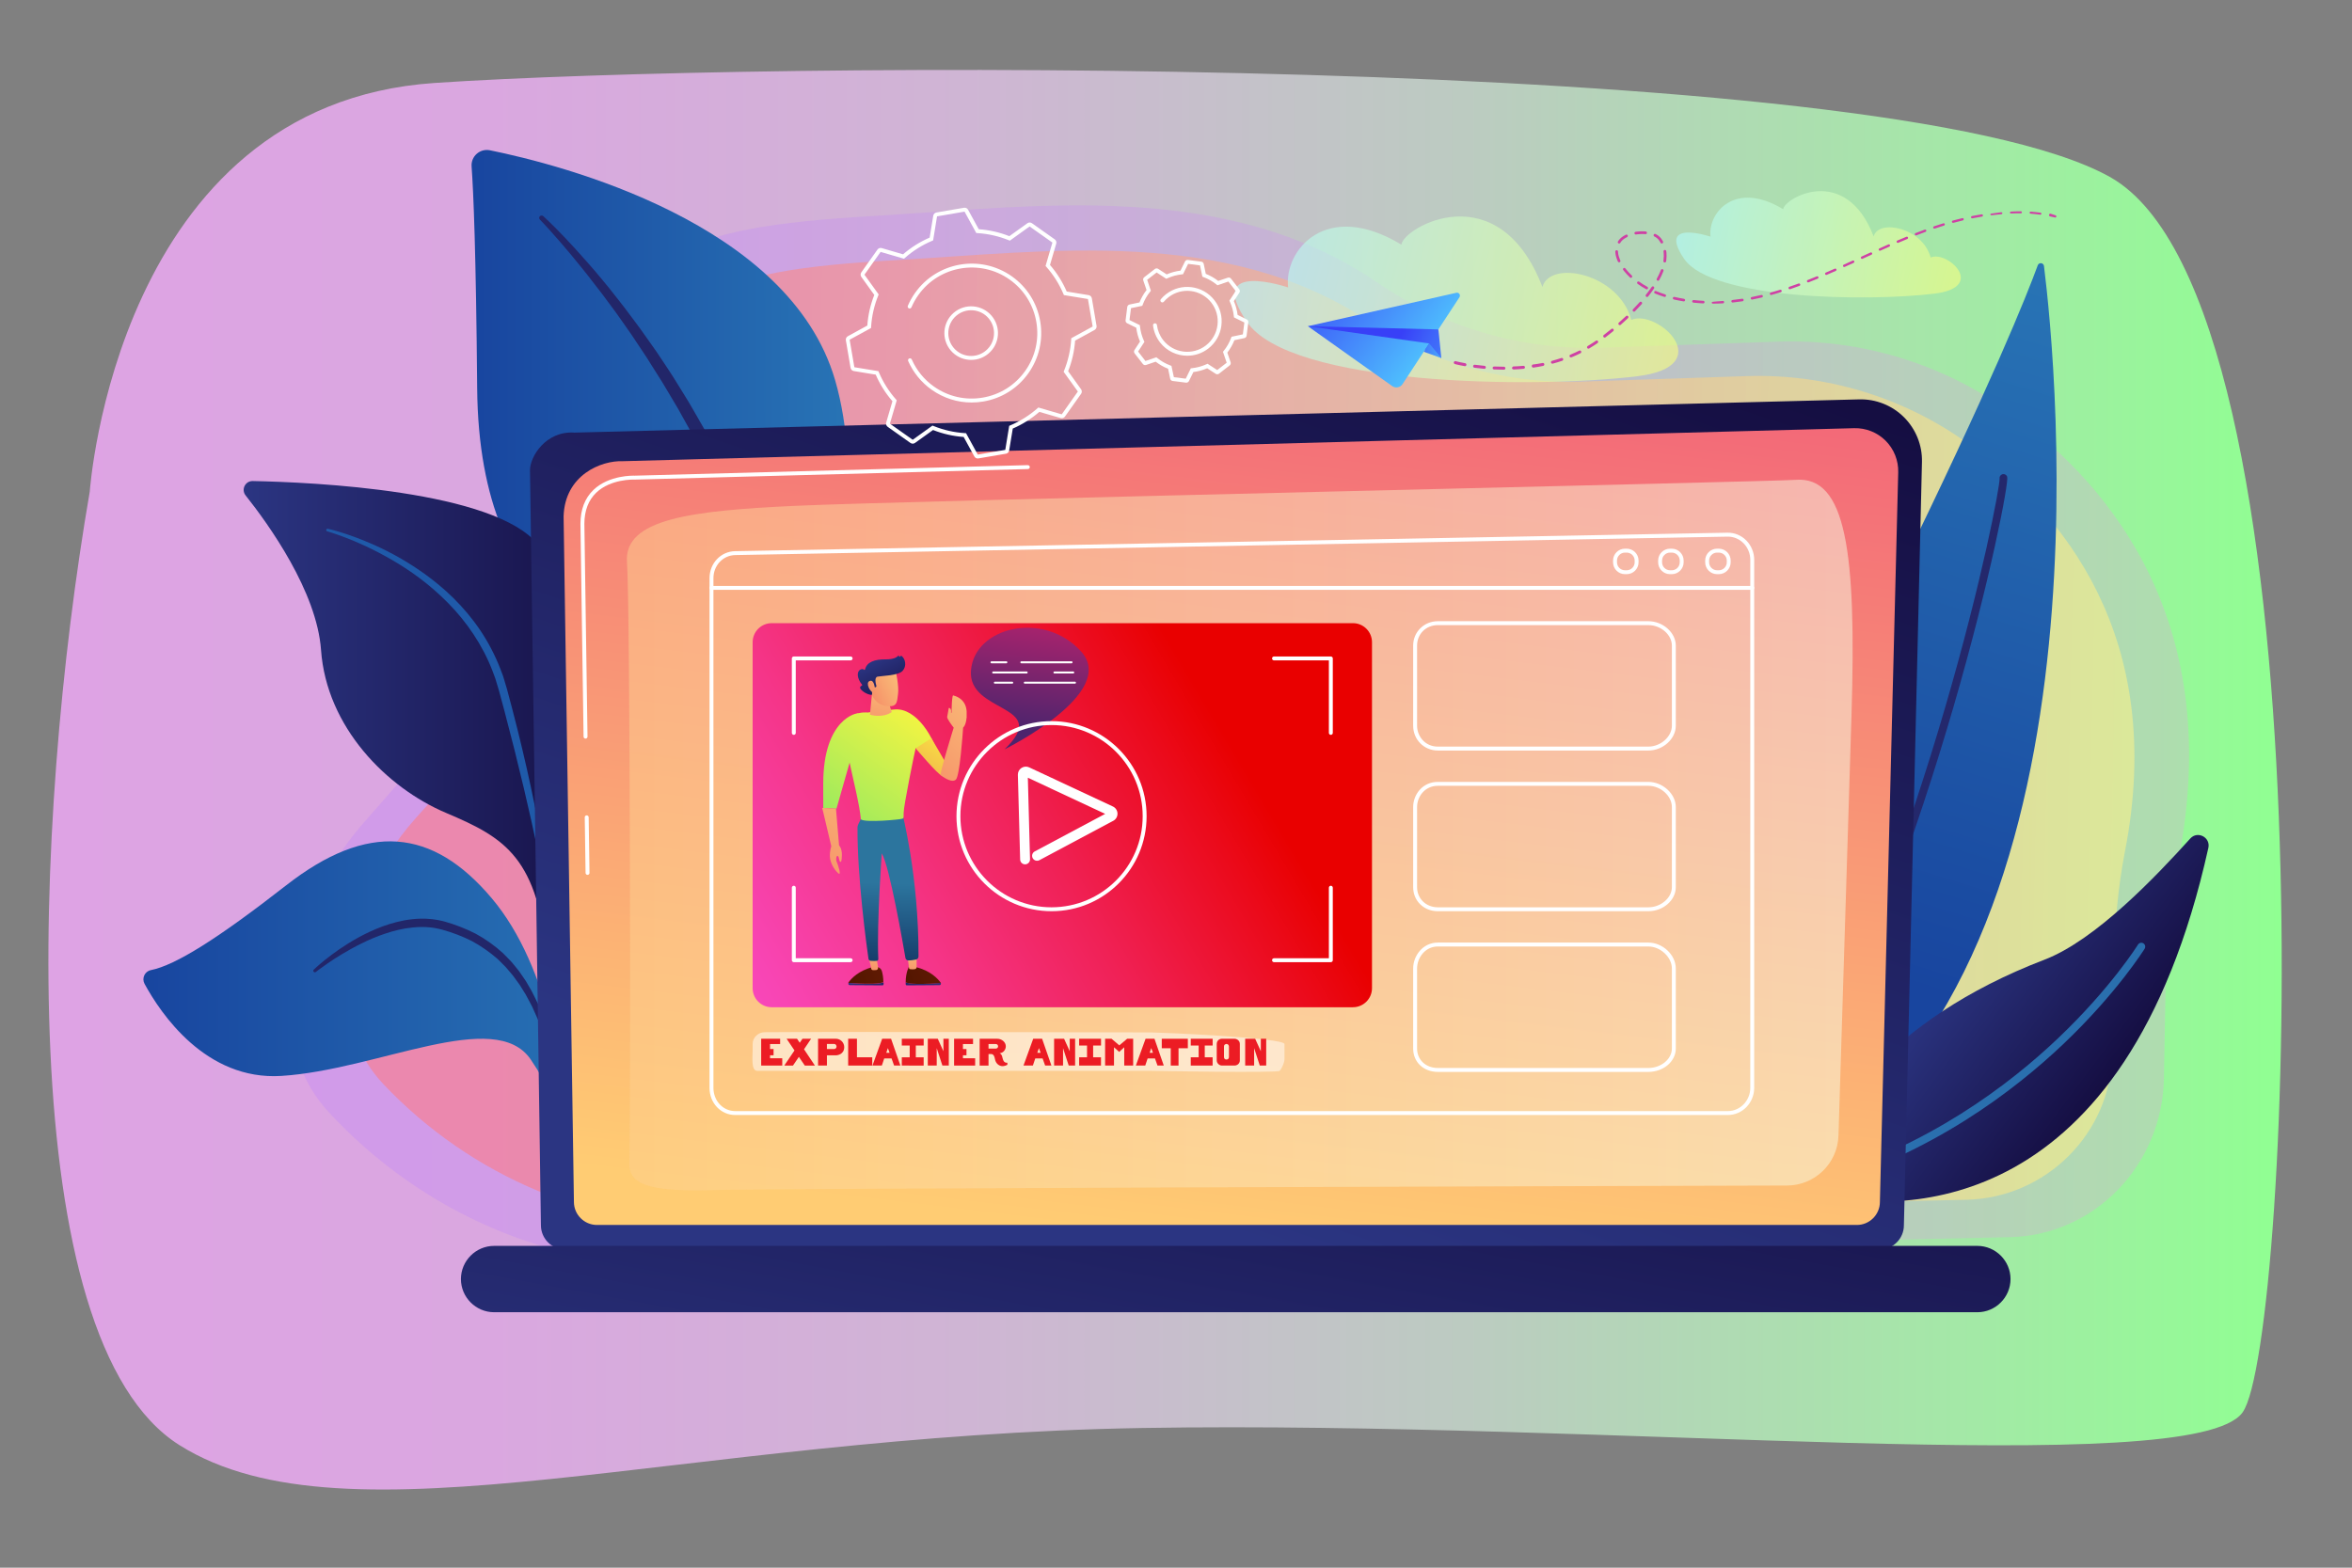
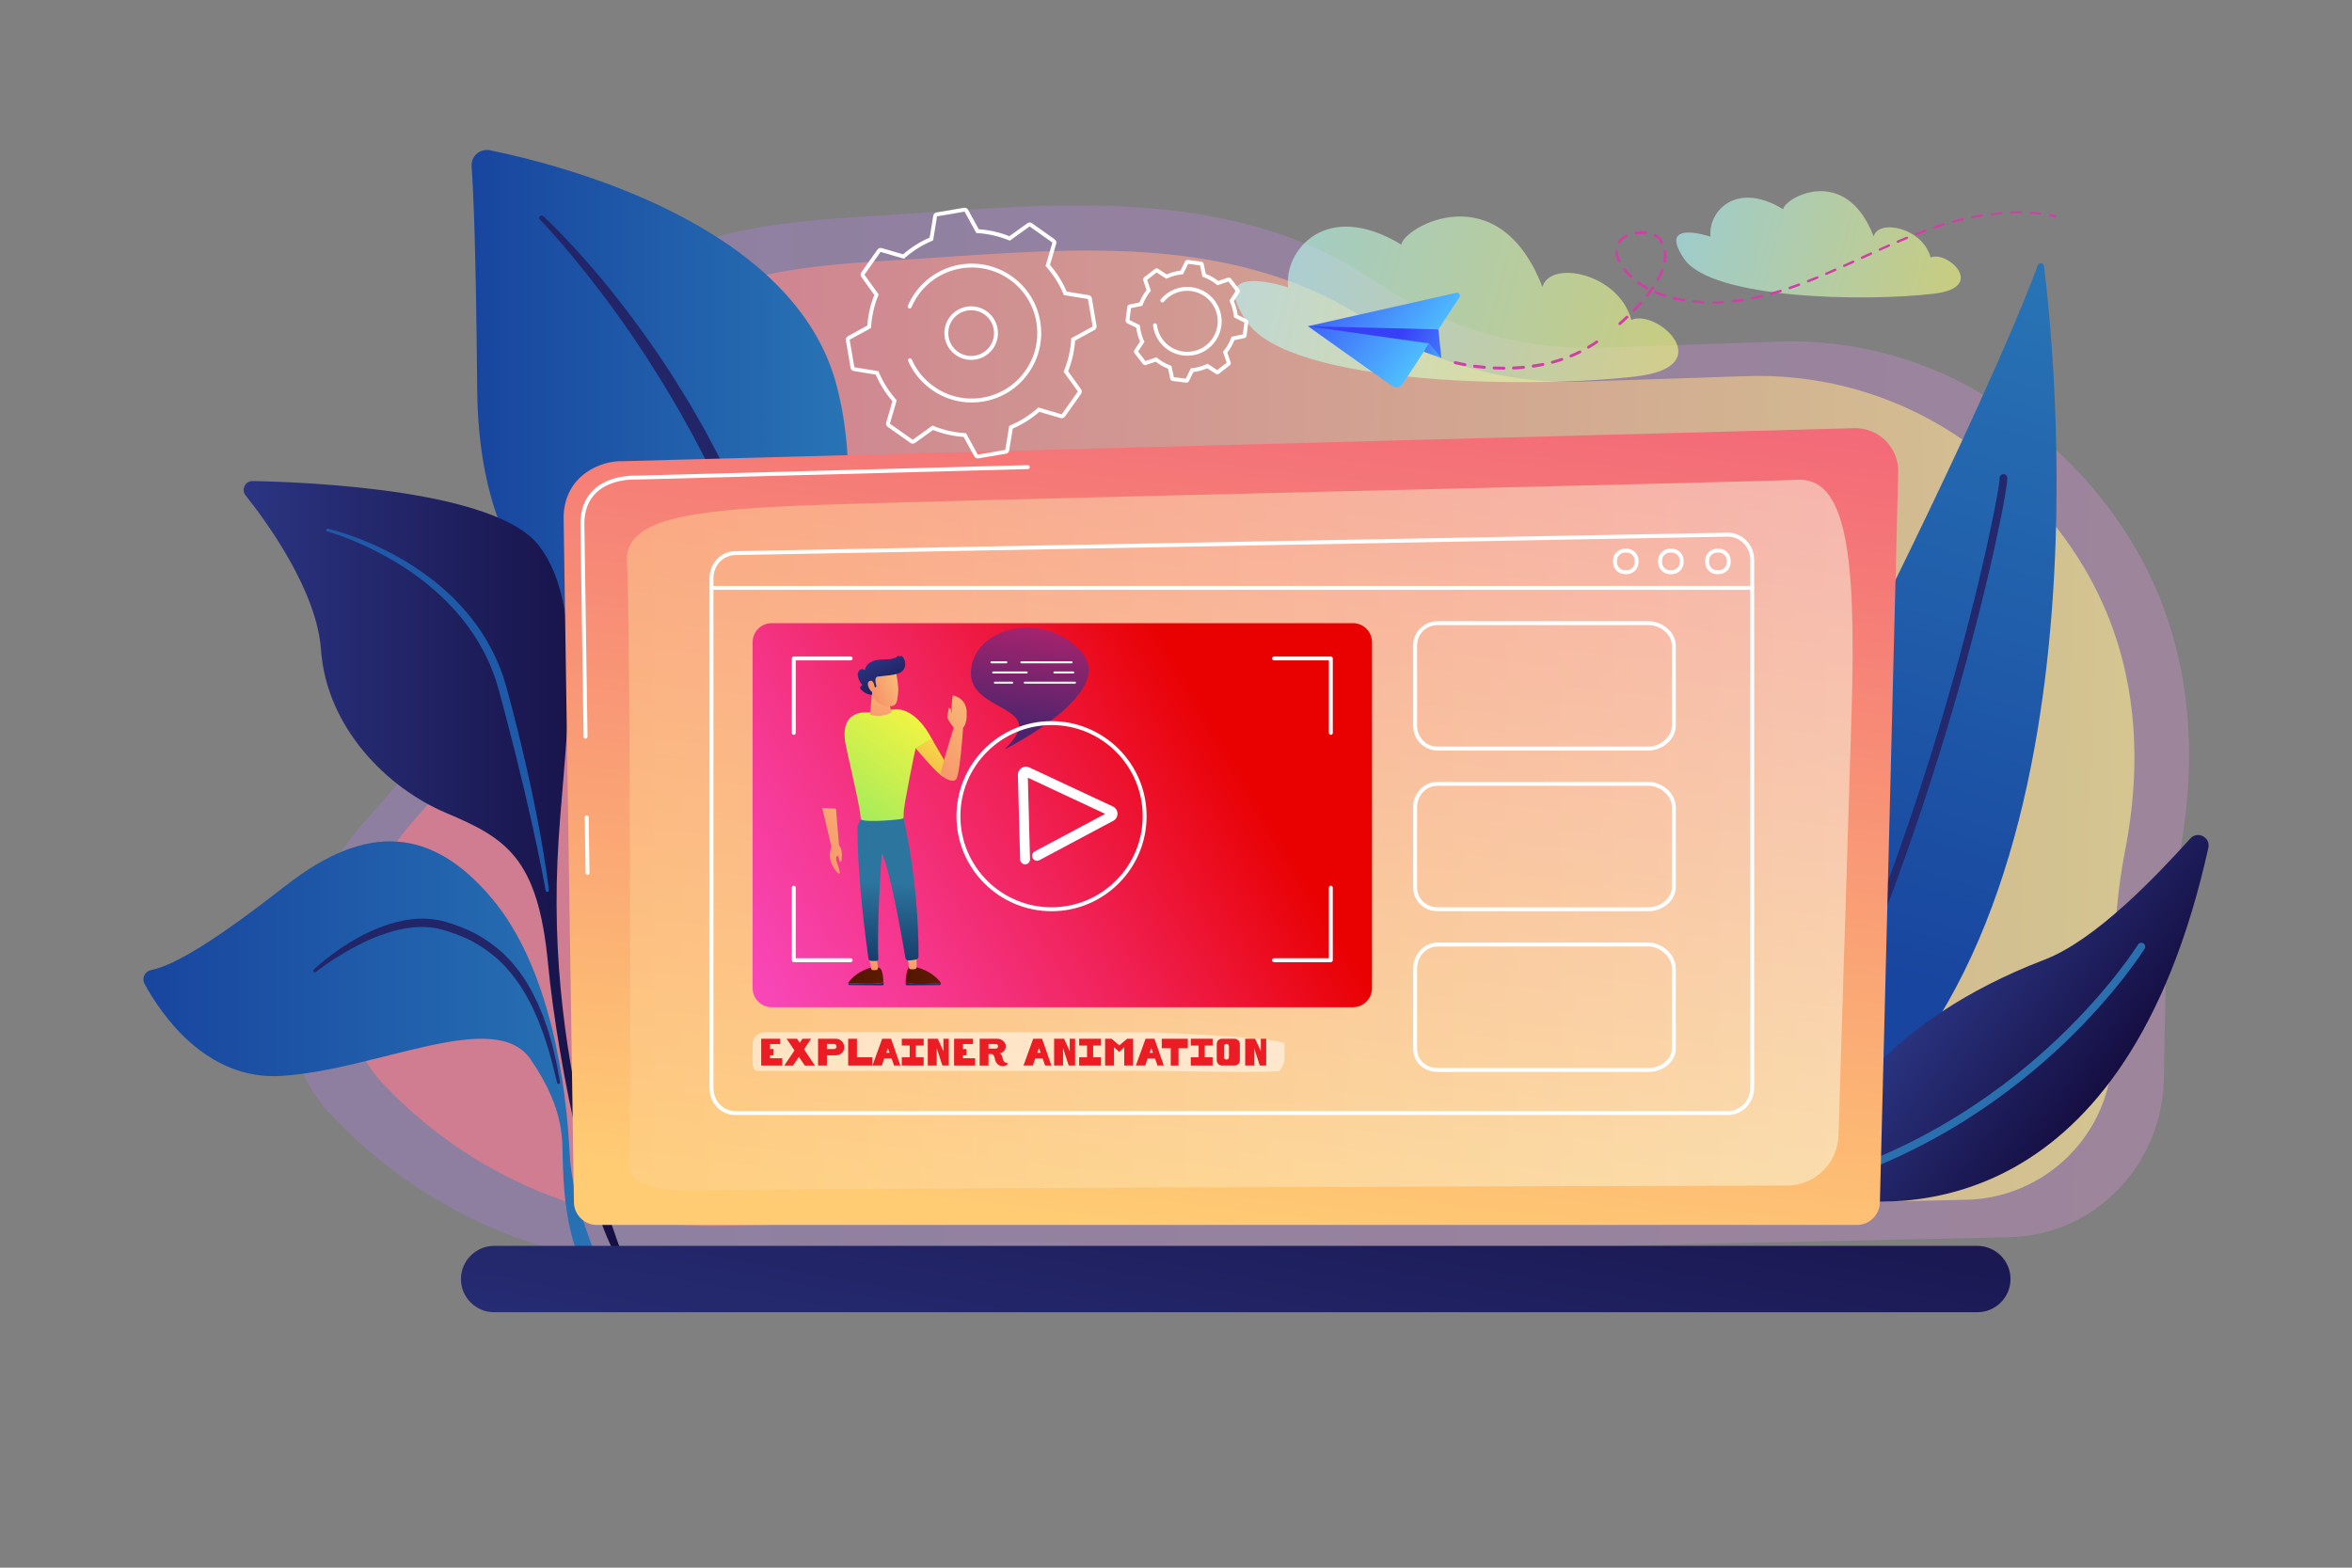
<svg xmlns="http://www.w3.org/2000/svg" version="1.1" x="0px" y="0px" viewBox="0 0 1200 800" style="enable-background:new 0 0 1200 800;" xml:space="preserve">
  <rect x="0" y="0" width="1200" height="800" fill="#808080" stroke="none" />
  <style type="text/css"> .st0{fill:url(#SVGID_1_);} .st1{fill:url(#SVGID_2_);} .st2{opacity:0.26;fill:url(#SVGID_3_);} .st3{opacity:0.6;fill:url(#SVGID_4_);} .st4{fill:url(#SVGID_5_);} .st5{fill:#24286C;} .st6{fill:url(#SVGID_6_);} .st7{fill:#2A6FAE;} .st8{fill:url(#SVGID_7_);} .st9{fill:#222669;} .st10{fill:url(#SVGID_8_);} .st11{fill:#1F5AA9;} .st12{fill:url(#SVGID_9_);} .st13{fill:url(#SVGID_10_);} .st14{fill:url(#SVGID_11_);} .st15{fill:#FFFFFF;} .st16{opacity:0.5;fill:url(#SVGID_12_);} .st17{fill:url(#SVGID_13_);} .st18{fill:url(#SVGID_14_);} .st19{opacity:0.5;fill:#FFFFFF;} .st20{opacity:0.6;fill:url(#SVGID_15_);} .st21{opacity:0.6;fill:url(#SVGID_16_);} .st22{display:none;} .st23{display:inline;} .st24{fill:url(#SVGID_17_);} .st25{fill:url(#SVGID_18_);} .st26{fill:url(#SVGID_19_);} .st27{display:inline;fill:url(#SVGID_20_);} .st28{fill:url(#SVGID_21_);} .st29{fill:url(#SVGID_22_);} .st30{fill:url(#SVGID_23_);} .st31{fill:url(#SVGID_24_);} .st32{fill:url(#SVGID_25_);} .st33{fill:url(#SVGID_26_);} .st34{fill:url(#SVGID_27_);} .st35{fill:url(#SVGID_28_);} .st36{fill:url(#SVGID_29_);} .st37{fill:url(#SVGID_30_);} .st38{fill:url(#SVGID_31_);} .st39{display:inline;fill:url(#SVGID_32_);} .st40{display:inline;fill:url(#SVGID_33_);} .st41{fill:url(#SVGID_34_);} .st42{fill:url(#SVGID_35_);} .st43{fill:url(#SVGID_36_);} .st44{fill:url(#SVGID_37_);} .st45{fill:url(#SVGID_38_);} .st46{fill:url(#SVGID_39_);} .st47{fill:url(#SVGID_40_);} .st48{fill:url(#SVGID_41_);} .st49{fill:url(#SVGID_42_);} .st50{fill:url(#SVGID_43_);} .st51{fill:url(#SVGID_44_);} .st52{fill:url(#SVGID_45_);} .st53{fill:url(#SVGID_46_);} .st54{fill:url(#SVGID_47_);} .st55{fill:url(#SVGID_48_);} .st56{fill:url(#SVGID_49_);} .st57{fill:url(#SVGID_50_);} .st58{fill:url(#SVGID_51_);} .st59{fill:url(#SVGID_52_);} .st60{fill:url(#SVGID_53_);} .st61{fill:url(#SVGID_54_);} .st62{fill:#CE41A4;} .st63{fill:#EC1C24;} </style>
  <g id="Layer_2">
    <linearGradient id="SVGID_1_" gradientUnits="userSpaceOnUse" x1="24.694" y1="397.895" x2="1164.142" y2="397.895">
      <stop offset="0" style="stop-color:#DEA3E4" />
      <stop offset="0.196" style="stop-color:#DAA7E0" />
      <stop offset="0.411" style="stop-color:#CFB5D4" />
      <stop offset="0.634" style="stop-color:#BCCBC1" />
      <stop offset="0.863" style="stop-color:#A3E9A6" />
      <stop offset="1" style="stop-color:#90FF92" />
    </linearGradient>
-     <path class="st0" d="M45.8,250.84c0,0,13.58-197.53,175.89-208.5s739.93-15.96,854.66,47.89c114.73,63.85,92.78,595.58,67.84,630.5 c-24.94,34.92-324.28,3.99-561.19,7.98s-405.51,62.57-491.3,8.84S16.87,418.44,45.8,250.84z" />
    <linearGradient id="SVGID_2_" gradientUnits="userSpaceOnUse" x1="-145.739" y1="27.372" x2="-145.739" y2="27.372">
      <stop offset="0" style="stop-color:#DEA3E4" />
      <stop offset="0.196" style="stop-color:#DAA7E0" />
      <stop offset="0.411" style="stop-color:#CFB5D4" />
      <stop offset="0.634" style="stop-color:#BCCBC1" />
      <stop offset="0.863" style="stop-color:#A3E9A6" />
      <stop offset="1" style="stop-color:#90FF92" />
    </linearGradient>
    <path class="st1" d="M-145.74,27.37" />
  </g>
  <g id="illustration">
    <g>
      <g>
        <linearGradient id="SVGID_3_" gradientUnits="userSpaceOnUse" x1="-3088.743" y1="302.809" x2="-4028.401" y2="306.355" gradientTransform="matrix(-1 -0.019 -0.019 1 -2804.033 11.466)">
          <stop offset="0" style="stop-color:#B37CFF" />
          <stop offset="1" style="stop-color:#F895E7" />
        </linearGradient>
        <path class="st2" d="M185.43,419.99l20.71-23.65c0,0,92.98-82.23,96.29-175.02c3.31-92.79,44.48-105.26,143.01-111.09 c83.3-4.93,179.58-18.9,256.97,33.76c33.96,23.11,74.16,34.85,114.92,33.45l89.83-3.1c42.86-1.48,85.04,11.55,119.89,37.14 c51.67,37.93,107.3,107.76,84.6,226.51c-3.85,20.17-6.29,41.3-6.67,61.85l-0.94,50.46c-0.83,44.31-35.42,80.09-78.63,81.03 L351.16,646.1c-69.31,1.52-135.95-27.06-183.57-78.68c-12.7-13.77-19.59-32.1-19.24-51.05 C149.02,480.74,162.2,446.52,185.43,419.99z" />
        <linearGradient id="SVGID_4_" gradientUnits="userSpaceOnUse" x1="-3110.492" y1="295.078" x2="-3995.122" y2="298.416" gradientTransform="matrix(-1 -0.019 -0.019 1.018 -2804.542 14.807)">
          <stop offset="0" style="stop-color:#FB7C87" />
          <stop offset="1" style="stop-color:#F8FF8A" />
        </linearGradient>
        <path class="st3" d="M212.08,417.54l19.47-21.74c0,0,87.45-75.58,90.52-160.91c3.08-85.33,41.81-96.78,134.5-102.1 c78.37-4.5,168.95-17.31,241.79,31.15c31.96,21.26,69.79,32.08,108.13,30.81l84.52-2.81c40.32-1.34,80.01,10.65,112.81,34.2 c48.62,34.9,101.65,99.15,80.34,208.35c-3.62,18.54-5.25,37.99-5.6,56.88l-0.86,46.4c-0.76,40.75-33.94,73.62-74.6,74.48 l-634.69,13.3c-65.21,1.37-128.08-24.94-172.91-72.43c-11.95-12.66-18.52-29.53-18.2-46.96 C177.92,473.39,190.23,441.93,212.08,417.54z" />
      </g>
      <g>
        <linearGradient id="SVGID_5_" gradientUnits="userSpaceOnUse" x1="-3266.322" y1="527.701" x2="-3339.747" y2="167.082" gradientTransform="matrix(-0.995 -0.099 -0.099 0.995 -2246.43 -351.687)">
          <stop offset="0" style="stop-color:#18459F" />
          <stop offset="1" style="stop-color:#2874B5" />
        </linearGradient>
        <path class="st4" d="M1042.85,135.76c6.24,50.17,37.44,359.54-127.1,458.26c-4.98,2.99-11.37-0.34-11.79-6.13 c-2.67-36.87-4.34-154.05,63.34-292.35c48.83-99.78,66.73-144.76,72.37-160.15C1040.26,133.76,1042.63,134.03,1042.85,135.76z" />
        <path class="st5" d="M903.95,589.89c-0.32,0-0.65-0.08-0.95-0.24c-0.97-0.53-1.33-1.74-0.8-2.71 c43.23-79.48,72.87-166.53,90.12-225.56c19.15-65.53,27.98-113.14,27.88-117.08c-0.18-0.98,0.4-1.96,1.37-2.27 c1.06-0.33,2.18,0.26,2.51,1.31c0.89,2.86-8.61,52.7-27.28,116.98c-17.38,59.81-47.29,148.01-91.08,228.53 C905.35,589.51,904.66,589.89,903.95,589.89z" />
      </g>
      <g>
        <linearGradient id="SVGID_6_" gradientUnits="userSpaceOnUse" x1="121.082" y1="-566.808" x2="223.362" y2="-566.808" gradientTransform="matrix(0.801 0.599 -0.599 0.801 556.212 874.588)">
          <stop offset="0" style="stop-color:#2B3582" />
          <stop offset="1" style="stop-color:#150E42" />
        </linearGradient>
        <path class="st6" d="M931.24,610.58c38.77,7.45,153.26,12.12,195.47-177.89c1.2-5.4-5.52-8.89-9.22-4.79 c-17.36,19.2-48.25,51.84-74.5,61.88c-81.31,31.12-110.74,81.18-120.45,104.62C919.66,601.35,923.86,609.16,931.24,610.58z" />
        <path class="st7" d="M927.49,605.57c-0.87,0-1.66-0.57-1.92-1.44c-0.31-1.06,0.3-2.17,1.36-2.48 c56.61-16.46,98.18-48.13,123.07-71.8c26.96-25.63,40.67-47.59,40.81-47.81c0.58-0.94,1.81-1.23,2.75-0.65 c0.94,0.58,1.23,1.81,0.65,2.75c-0.14,0.22-14.12,22.62-41.45,48.6c-25.22,23.97-67.32,56.05-124.71,72.74 C927.86,605.54,927.67,605.57,927.49,605.57z" />
      </g>
      <g>
        <g>
          <linearGradient id="SVGID_7_" gradientUnits="userSpaceOnUse" x1="240.599" y1="268.087" x2="432.976" y2="268.087">
            <stop offset="0" style="stop-color:#18459F" />
            <stop offset="1" style="stop-color:#2874B5" />
          </linearGradient>
          <path class="st8" d="M389,459.64c0,0,3.15-82.62-34.6-105.29c-37.75-22.67-109.93-37.53-110.95-156.25 c-0.59-69.5-1.88-99.9-2.84-113.17c-0.38-5.17,4.28-9.28,9.36-8.24c35.96,7.31,152.68,36.94,176.09,117.24 C453.82,289.12,389,459.64,389,459.64z" />
          <path class="st9" d="M277.2,110.32c0,0,1.03,0.94,2.92,2.76c1.87,1.83,4.62,4.5,7.96,8.05c3.35,3.54,7.38,7.88,11.84,13 c2.24,2.55,4.62,5.28,7.03,8.22c1.21,1.47,2.45,2.98,3.72,4.52c1.24,1.57,2.51,3.18,3.8,4.82c1.29,1.64,2.61,3.32,3.95,5.03 c1.3,1.74,2.63,3.51,3.98,5.32c1.35,1.81,2.72,3.64,4.11,5.51c1.35,1.9,2.71,3.83,4.1,5.78c1.38,1.96,2.81,3.93,4.2,5.95 c1.37,2.04,2.75,4.11,4.15,6.2c1.38,2.1,2.81,4.21,4.19,6.38c1.36,2.18,2.72,4.39,4.1,6.61c1.37,2.23,2.79,4.45,4.15,6.73 c1.33,2.3,2.67,4.62,4.02,6.95c1.35,2.33,2.71,4.67,4.04,7.05c1.28,2.4,2.56,4.82,3.85,7.25c1.29,2.43,2.58,4.86,3.88,7.31 c1.22,2.49,2.43,4.98,3.65,7.48c1.22,2.5,2.44,5.01,3.66,7.52l0.46,0.94l0.14,0.29l0.1,0.24l0.21,0.48l0.84,1.9l1.67,3.81 c4.43,10.38,8.15,21.01,11.19,31.64c3.02,10.64,5.35,21.27,7.11,31.63c1.78,10.36,2.87,20.47,3.58,30.07 c0.7,9.6,0.97,18.69,0.95,27.08c0.01,8.39-0.38,16.07-0.86,22.87c-0.49,6.8-1.1,12.71-1.71,17.56 c-0.59,4.86-1.24,8.66-1.68,11.25c-0.24,1.3-0.42,2.29-0.55,2.96c-0.14,0.68-0.21,1.04-0.21,1.04 c-0.24,1.17-1.37,1.92-2.54,1.69c-1.14-0.23-1.88-1.31-1.7-2.45l0.01-0.06c0,0,0.05-0.33,0.15-0.97 c0.09-0.66,0.23-1.63,0.41-2.9c0.35-2.55,0.77-6.3,1.23-11.1c0.45-4.79,0.89-10.63,1.17-17.33c0.29-6.7,0.38-14.28,0.29-22.53 c-0.12-8.25-0.52-17.19-1.36-26.6c-0.82-9.41-2.15-19.29-3.91-29.42c-1.78-10.13-4.13-20.51-7.11-30.88 c-2.95-10.38-6.56-20.73-10.82-30.77l-1.67-3.81l-0.83-1.91l-0.21-0.48l-0.19-0.42l-0.44-0.93c-1.18-2.48-2.37-4.97-3.55-7.44 c-1.18-2.48-2.36-4.95-3.54-7.41c-1.26-2.42-2.51-4.84-3.77-7.25c-1.25-2.41-2.5-4.8-3.74-7.19c-1.31-2.35-2.61-4.69-3.91-7.01 c-1.29-2.32-2.58-4.63-3.86-6.93c-1.3-2.28-2.67-4.5-3.99-6.72c-1.33-2.22-2.64-4.42-3.94-6.6c-1.32-2.17-2.71-4.27-4.03-6.38 c-1.33-2.11-2.64-4.19-3.93-6.25c-1.32-2.04-2.68-4.03-3.99-6c-1.32-1.97-2.62-3.92-3.89-5.84c-1.33-1.89-2.63-3.74-3.91-5.57 c-1.29-1.82-2.55-3.62-3.79-5.38c-1.28-1.73-2.54-3.43-3.77-5.09c-1.24-1.66-2.45-3.29-3.63-4.88c-1.22-1.57-2.4-3.1-3.56-4.59 c-2.27-3.02-4.51-5.81-6.62-8.44c-4.2-5.26-8-9.74-11.17-13.39c-3.18-3.64-5.71-6.47-7.47-8.37c-1.75-1.89-2.72-2.88-2.72-2.88 c-0.47-0.48-0.46-1.26,0.02-1.73C275.98,109.89,276.72,109.88,277.2,110.32L277.2,110.32z" />
        </g>
        <g>
          <linearGradient id="SVGID_8_" gradientUnits="userSpaceOnUse" x1="124.314" y1="445.775" x2="319.074" y2="445.775">
            <stop offset="0" style="stop-color:#2B3582" />
            <stop offset="1" style="stop-color:#150E42" />
          </linearGradient>
          <path class="st10" d="M318.66,645.95c5.17,3.98-39.57-83.85-34.25-206.42c2.51-57.76,16.65-127.89-9.72-161.39 c-21.95-27.88-115.11-32.05-145.74-32.66c-3.83-0.08-6.02,4.33-3.64,7.33c11.74,14.78,36.34,49,38.48,78.88 c2.82,39.39,33.44,70.3,63.85,83.17c30.42,12.87,46.8,22.69,51.93,76.56C284.7,545.3,303.96,634.62,318.66,645.95z" />
          <path class="st11" d="M167.25,269.82c0,0,0.9,0.2,2.55,0.64c1.65,0.45,4.06,1.12,7.08,2.14c3.02,1.02,6.65,2.34,10.75,4.07 c4.09,1.73,8.66,3.81,13.46,6.44c4.81,2.62,9.89,5.71,15.01,9.36c5.12,3.65,10.3,7.85,15.2,12.69 c4.89,4.84,9.54,10.3,13.61,16.31c4.06,6.02,7.53,12.58,10.22,19.46l0.98,2.59l0.49,1.3l0.41,1.32c0.54,1.76,1.1,3.52,1.59,5.29 c0.93,3.48,1.85,6.95,2.76,10.39c0.89,3.46,1.77,6.89,2.63,10.27c0.82,3.4,1.64,6.75,2.44,10.05c1.57,6.61,3.04,13.01,4.33,19.1 c1.31,6.09,2.49,11.85,3.51,17.19c0.5,2.67,0.98,5.23,1.44,7.66c0.42,2.44,0.82,4.76,1.2,6.93c0.73,4.36,1.33,8.16,1.8,11.29 c0.48,3.13,0.8,5.61,1.01,7.29c0.21,1.69,0.32,2.59,0.32,2.59c0.06,0.46-0.27,0.88-0.73,0.94c-0.44,0.05-0.85-0.25-0.93-0.68 l0-0.02c0,0-0.16-0.89-0.46-2.55c-0.32-1.66-0.78-4.1-1.38-7.2c-1.19-6.21-3.07-15.04-5.41-25.61c-1.2-5.28-2.49-11-3.92-17.04 c-1.44-6.03-2.98-12.4-4.62-18.96c-1.69-6.55-3.43-13.32-5.21-20.2c-0.93-3.44-1.86-6.9-2.79-10.38 c-0.48-1.7-1.03-3.38-1.53-5.07l-0.39-1.27l-0.46-1.24l-0.92-2.49c-5.07-13.24-13.26-25.15-22.63-34.64 c-4.67-4.76-9.58-9-14.49-12.68c-4.91-3.69-9.81-6.84-14.47-9.53c-4.66-2.67-9.04-4.95-13.01-6.8 c-3.96-1.86-7.5-3.31-10.44-4.43c-2.94-1.12-5.27-1.94-6.87-2.45c-1.61-0.52-2.46-0.75-2.46-0.75c-0.36-0.1-0.57-0.47-0.47-0.83 C166.54,269.96,166.89,269.75,167.25,269.82L167.25,269.82z" />
        </g>
        <g>
          <linearGradient id="SVGID_9_" gradientUnits="userSpaceOnUse" x1="73.152" y1="545.504" x2="312.372" y2="545.504">
            <stop offset="0" style="stop-color:#18459F" />
            <stop offset="1" style="stop-color:#2874B5" />
          </linearGradient>
          <path class="st12" d="M312.02,661.59c3.48,1.83-19.59-37.88-21.36-72.86c-1.77-34.99-9.66-94.7-39.83-130.42 s-63.21-38.98-104.84-6.51c-34.69,27.06-56.33,40.72-69.02,43.26c-3.14,0.63-4.75,4.18-3.22,6.99 c8.14,14.99,31.15,49.42,69.79,47c49.29-3.09,109.02-35.13,127.23-8.4c18.21,26.73,15.87,41.69,16.43,54.35 C287.75,607.67,289,649.46,312.02,661.59z" />
          <path class="st9" d="M160.08,494.82c0,0,0.51-0.5,1.48-1.37c0.97-0.88,2.42-2.15,4.34-3.67c1.92-1.53,4.28-3.33,7.09-5.28 c2.81-1.95,6.09-4,9.78-6.05c3.7-2.03,7.86-4.02,12.44-5.71c4.59-1.66,9.61-3.06,15-3.65c1.34-0.19,2.71-0.21,4.09-0.29 c0.69-0.01,1.39,0,2.08,0.01l1.05,0.01l1.05,0.08c0.7,0.06,1.41,0.1,2.11,0.17c0.7,0.1,1.41,0.21,2.11,0.31 c0.71,0.08,1.41,0.26,2.11,0.41c0.72,0.18,1.37,0.27,2.15,0.52c5.16,1.45,10.72,3.59,15.76,6.18c5.03,2.74,9.71,6.1,13.88,9.89 c0.99,1,1.97,2,2.95,3c0.48,0.51,0.99,0.98,1.44,1.51l1.32,1.6c0.86,1.07,1.77,2.1,2.58,3.18c0.77,1.12,1.53,2.22,2.28,3.32 c0.37,0.55,0.75,1.1,1.12,1.64c0.33,0.57,0.66,1.14,0.99,1.7c0.65,1.13,1.3,2.24,1.94,3.35c1.2,2.25,2.24,4.51,3.32,6.68 c0.92,2.23,1.82,4.41,2.69,6.51c0.79,2.13,1.47,4.21,2.16,6.2c0.17,0.5,0.34,0.99,0.5,1.48c0.14,0.49,0.28,0.98,0.41,1.47 c0.27,0.97,0.53,1.91,0.79,2.83c0.5,1.85,1.04,3.58,1.38,5.25c0.38,1.66,0.73,3.21,1.06,4.65c0.34,1.43,0.63,2.75,0.83,3.95 c0.85,4.8,1.34,7.54,1.34,7.54c0.07,0.41-0.2,0.8-0.61,0.87c-0.39,0.07-0.77-0.18-0.86-0.56l-0.01-0.03c0,0-0.65-2.69-1.79-7.39 c-0.26-1.18-0.61-2.47-1.01-3.87c-0.39-1.4-0.81-2.92-1.26-4.54c-0.41-1.63-1.03-3.31-1.6-5.1c-0.29-0.89-0.6-1.81-0.91-2.75 c-0.16-0.47-0.31-0.94-0.47-1.42c-0.18-0.47-0.36-0.95-0.55-1.43c-0.74-1.92-1.46-3.94-2.29-6c-0.9-2.02-1.84-4.11-2.8-6.25 c-1.11-2.07-2.17-4.23-3.39-6.36c-0.65-1.04-1.3-2.1-1.96-3.16c-0.33-0.53-0.66-1.07-0.99-1.6c-0.37-0.51-0.74-1.02-1.11-1.53 c-0.75-1.02-1.5-2.06-2.26-3.1c-0.79-1.02-1.66-1.97-2.49-2.97l-1.27-1.49c-0.43-0.49-0.92-0.93-1.38-1.4 c-0.93-0.92-1.87-1.85-2.81-2.78c-3.98-3.49-8.39-6.57-13.12-9.14c-4.86-2.44-9.68-4.3-15.05-5.8c-2.39-0.62-4.97-1.16-7.5-1.28 l-0.95-0.08l-0.95-0.01c-0.63-0.01-1.26-0.01-1.89-0.02c-1.26,0.08-2.51,0.08-3.75,0.24c-4.97,0.46-9.74,1.64-14.14,3.14 c-4.42,1.45-8.49,3.23-12.16,5.06c-3.69,1.8-6.96,3.68-9.83,5.38c-2.87,1.72-5.32,3.32-7.3,4.69c-1.98,1.38-3.51,2.49-4.55,3.25 c-1.04,0.77-1.56,1.2-1.56,1.2c-0.34,0.27-0.83,0.22-1.1-0.12C159.76,495.56,159.79,495.11,160.08,494.82L160.08,494.82z" />
        </g>
      </g>
      <g>
        <g>
          <linearGradient id="SVGID_10_" gradientUnits="userSpaceOnUse" x1="562.422" y1="608.019" x2="720.803" y2="132.873">
            <stop offset="0" style="stop-color:#2B3582" />
            <stop offset="1" style="stop-color:#150E42" />
          </linearGradient>
-           <path class="st13" d="M971.38,625.26c0,6.81-5.58,12.39-12.4,12.39h-670.6c-6.82,0-12.4-5.58-12.4-12.39l-5.58-385.38 c0-6.81,8.03-20.12,22.74-19.12l655.39-16.96c8.56-0.22,16.83,3.07,22.89,9.11c6.06,6.04,9.38,14.3,9.17,22.85L971.38,625.26z" />
          <linearGradient id="SVGID_11_" gradientUnits="userSpaceOnUse" x1="599.968" y1="632.316" x2="671.575" y2="37.58">
            <stop offset="0" style="stop-color:#FFCC73" />
            <stop offset="1" style="stop-color:#EF497A" />
          </linearGradient>
          <path class="st14" d="M959.13,613.37c0,6.45-5.28,11.73-11.73,11.73H304.55c-6.45,0-11.73-5.28-11.73-11.73l-5.27-349.85 c0.62-21.05,19.08-28.62,30.27-28.17l628.15-16.85c6.01-0.16,11.83,2.15,16.08,6.4s6.58,10.06,6.43,16.07L959.13,613.37z" />
          <g>
            <path class="st15" d="M299.76,446.45c-0.55,0-0.99-0.44-1-0.99l-0.42-28.37c-0.01-0.55,0.43-1.01,0.99-1.01 c0.53,0,1.01,0.43,1.01,0.99l0.42,28.37c0.01,0.55-0.43,1.01-0.99,1.01C299.77,446.45,299.77,446.45,299.76,446.45z" />
            <path class="st15" d="M298.74,376.92c-0.55,0-0.99-0.44-1-0.99l-1.6-108.66c0.03-7.27,2.27-13.08,6.66-17.29 c7.98-7.64,20.46-7.26,20.99-7.24l200.59-5.38c0.57,0.02,1.01,0.42,1.03,0.97c0.02,0.55-0.42,1.01-0.97,1.03l-200.64,5.38 c-0.57-0.03-12.23-0.38-19.6,6.68c-3.98,3.81-6.02,9.14-6.05,15.83l1.6,108.65c0.01,0.55-0.43,1.01-0.99,1.01 C298.75,376.92,298.74,376.92,298.74,376.92z" />
          </g>
          <linearGradient id="SVGID_12_" gradientUnits="userSpaceOnUse" x1="319.841" y1="426.104" x2="945.235" y2="426.104">
            <stop offset="0" style="stop-color:#FFD08F" />
            <stop offset="1" style="stop-color:#F8FEE7" />
          </linearGradient>
          <path class="st16" d="M321.13,593.96c0.67-28.92,0.42-284.97-1.24-307.08c-1.66-22.11,32.78-26.26,85.66-28.75 c52.88-2.49,499.02-12.34,510.51-13.27c25.82-2.09,31.17,36.5,28.58,120.29c-1.94,62.95-5.16,166.64-6.64,214.33 c-0.44,14.2-12.05,25.46-26.25,25.5c-107.36,0.3-518.84,1.47-546.24,2.29C334,608.2,320.87,605.43,321.13,593.96z" />
        </g>
        <linearGradient id="SVGID_13_" gradientUnits="userSpaceOnUse" x1="600.909" y1="814.347" x2="660.593" y2="488.009">
          <stop offset="0" style="stop-color:#2B3582" />
          <stop offset="1" style="stop-color:#150E42" />
        </linearGradient>
        <path class="st17" d="M1008.85,669.64H252.1c-9.31,0-16.93-7.62-16.93-16.93l0,0c0-9.31,7.62-16.93,16.93-16.93h756.75 c9.31,0,16.93,7.62,16.93,16.93l0,0C1025.78,662.02,1018.16,669.64,1008.85,669.64z" />
      </g>
      <path class="st15" d="M881.53,569H375.14c-7.37,0-13.14-6.09-13.14-13.87V295.07c0-7.61,5.73-13.67,13.05-13.81l0.02,1l-0.02-1 l506.32-9.42c3.6-0.06,7.01,1.34,9.6,3.96c2.56,2.58,4.03,6.17,4.03,9.84v269.48C895,562.78,888.96,569,881.53,569z M375.09,283.26c-6.22,0.12-11.09,5.3-11.09,11.81v260.06c0,6.66,4.89,11.87,11.14,11.87h506.39c6.32,0,11.47-5.33,11.47-11.87 V285.65c0-3.15-1.26-6.22-3.45-8.44c-2.21-2.23-5.12-3.41-8.15-3.37L375.09,283.26z" />
      <linearGradient id="SVGID_14_" gradientUnits="userSpaceOnUse" x1="621.686" y1="368.738" x2="166.59" y2="638.657">
        <stop offset="0" style="stop-color:#E90000" />
        <stop offset="0.059" style="stop-color:#EB0A1A" />
        <stop offset="0.207" style="stop-color:#F02156" />
        <stop offset="0.355" style="stop-color:#F53589" />
        <stop offset="0.499" style="stop-color:#F845B4" />
        <stop offset="0.638" style="stop-color:#FB52D5" />
        <stop offset="0.77" style="stop-color:#FD5BEC" />
        <stop offset="0.894" style="stop-color:#FF60FA" />
        <stop offset="1" style="stop-color:#FF62FF" />
      </linearGradient>
      <path class="st18" d="M700,327.74c0-5.38-4.36-9.74-9.74-9.74H393.74c-5.38,0-9.74,4.36-9.74,9.74v176.52 c0,5.38,4.36,9.74,9.74,9.74h296.52c5.38,0,9.74-4.36,9.74-9.74V327.74z" />
      <g>
        <path class="st15" d="M840.99,383H733.6c-7.06,0-12.6-5.56-12.6-12.66v-40.87c0-6.99,5.53-12.47,12.6-12.47h107.39 c7.46,0,14.01,5.83,14.01,12.47v40.87C855,377.08,848.45,383,840.99,383z M733.6,319c-6.04,0-10.6,4.5-10.6,10.47v40.87 c0,5.24,3.96,10.66,10.6,10.66h107.39c6.28,0,12.01-5.08,12.01-10.66v-40.87c0-5.58-5.61-10.47-12.01-10.47H733.6z" />
        <path class="st15" d="M840.99,465H733.6c-7.18,0-12.6-5.29-12.6-12.29v-40.87c0-6.31,4.71-12.84,12.6-12.84h107.39 c7.33,0,14.01,6.12,14.01,12.84v40.87C855,459.37,848.59,465,840.99,465z M733.6,401c-6.63,0-10.6,5.51-10.6,10.84v40.87 c0,5.87,4.56,10.29,10.6,10.29h107.39c6.4,0,12.01-4.81,12.01-10.29v-40.87c0-5.67-5.72-10.84-12.01-10.84H733.6z" />
        <path class="st15" d="M840.99,547H733.6c-7.3,0-12.6-5.01-12.6-11.92v-40.87c0-6.35,4.82-13.21,12.6-13.21h107.39 c7.33,0,14.01,6.3,14.01,13.21v40.87C855,541.65,848.72,547,840.99,547z M733.6,483c-6.55,0-10.6,5.82-10.6,11.21v40.87 c0,5.75,4.46,9.92,10.6,9.92h107.39c6.51,0,12.01-4.54,12.01-9.92v-40.87c0-5.76-5.84-11.21-12.01-11.21H733.6z" />
      </g>
      <path class="st19" d="M587.64,526.85c-30.23-0.07-167.24-0.39-197.52-0.11c-3.26,0.03-6.12,2.68-6.12,5.94v3.32 c0,3.23-0.9,10.39,2.33,10.47l200.72,0c1.6,0.04,64.67,1.12,65.81,0c1.14-1.12,2.49-4.34,2.49-5.94v-7.74 C655.35,529.51,590.92,526.85,587.64,526.85z" />
      <path class="st15" d="M894,301H363c-0.55,0-1-0.45-1-1s0.45-1,1-1h531c0.55,0,1,0.45,1,1S894.55,301,894,301z" />
      <path class="st15" d="M829.93,293h-0.87c-3.35,0-6.07-2.72-6.07-6.07v-0.87c0-3.35,2.72-6.07,6.07-6.07h0.87 c3.35,0,6.07,2.72,6.07,6.07v0.87C836,290.28,833.28,293,829.93,293z M829.07,282c-2.24,0-4.07,1.82-4.07,4.07v0.87 c0,2.24,1.82,4.07,4.07,4.07h0.87c2.24,0,4.07-1.82,4.07-4.07v-0.87c0-2.24-1.82-4.07-4.07-4.07H829.07z" />
      <path class="st15" d="M852.93,293h-0.87c-3.35,0-6.07-2.72-6.07-6.07v-0.87c0-3.35,2.72-6.07,6.07-6.07h0.87 c3.35,0,6.07,2.72,6.07,6.07v0.87C859,290.28,856.28,293,852.93,293z M852.07,282c-2.24,0-4.07,1.82-4.07,4.07v0.87 c0,2.24,1.82,4.07,4.07,4.07h0.87c2.24,0,4.07-1.82,4.07-4.07v-0.87c0-2.24-1.82-4.07-4.07-4.07H852.07z" />
      <path class="st15" d="M876.93,293h-0.87c-3.35,0-6.07-2.72-6.07-6.07v-0.87c0-3.35,2.72-6.07,6.07-6.07h0.87 c3.35,0,6.07,2.72,6.07,6.07v0.87C883,290.28,880.28,293,876.93,293z M876.07,282c-2.24,0-4.07,1.82-4.07,4.07v0.87 c0,2.24,1.82,4.07,4.07,4.07h0.87c2.24,0,4.07-1.82,4.07-4.07v-0.87c0-2.24-1.82-4.07-4.07-4.07H876.07z" />
      <g>
        <g>
          <path class="st15" d="M405,375c-0.55,0-1-0.45-1-1v-38c0-0.55,0.45-1,1-1h29c0.55,0,1,0.45,1,1s-0.45,1-1,1h-28v37 C406,374.55,405.55,375,405,375z" />
          <path class="st15" d="M679,375c-0.55,0-1-0.45-1-1v-37h-28c-0.55,0-1-0.45-1-1s0.45-1,1-1h29c0.55,0,1,0.45,1,1v38 C680,374.55,679.55,375,679,375z" />
        </g>
        <g>
          <path class="st15" d="M434,491h-29c-0.55,0-1-0.45-1-1v-37c0-0.55,0.45-1,1-1s1,0.45,1,1v36h28c0.55,0,1,0.45,1,1 S434.55,491,434,491z" />
          <path class="st15" d="M679,491h-29c-0.55,0-1-0.45-1-1s0.45-1,1-1h28v-36c0-0.55,0.45-1,1-1s1,0.45,1,1v37 C680,490.55,679.55,491,679,491z" />
        </g>
      </g>
      <g>
        <linearGradient id="SVGID_15_" gradientUnits="userSpaceOnUse" x1="623.007" y1="335.362" x2="862.271" y2="384.167" gradientTransform="matrix(0.936 0.013 -0.011 0.807 54.347 -145.598)">
          <stop offset="0" style="stop-color:#B3FFFF" />
          <stop offset="1" style="stop-color:#F8FF80" />
        </linearGradient>
        <path class="st20" d="M657.2,146.68c-2.19-18.76,19.16-45.22,57.79-21.84c1.06-8.88,49.52-36.51,71.97,21.62 c3.84-14.1,39.01-7.03,45.34,16.8c13.22-5.88,45.02,23.65,2.94,28.75c-53.74,6.51-176.88,4.63-198.96-27.62 C614.2,132.14,657.2,146.68,657.2,146.68z" />
        <linearGradient id="SVGID_16_" gradientUnits="userSpaceOnUse" x1="861.692" y1="305.435" x2="1015.17" y2="336.741" gradientTransform="matrix(0.936 0.013 -0.011 0.807 54.347 -145.598)">
          <stop offset="0" style="stop-color:#B3FFFF" />
          <stop offset="1" style="stop-color:#F8FF80" />
        </linearGradient>
        <path class="st21" d="M872.71,120.77c-1.41-12.03,12.29-29.01,37.07-14.01c0.68-5.7,31.77-23.42,46.16,13.87 c2.46-9.04,25.03-4.51,29.08,10.78c8.48-3.77,28.88,15.17,1.88,18.44c-34.47,4.18-113.46,2.97-127.62-17.72 C845.13,111.44,872.71,120.77,872.71,120.77z" />
      </g>
      <g>
        <g>
          <g>
            <path class="st15" d="M498.84,233.96c-0.71,0-1.38-0.39-1.73-1.03l-5.45-9.95c-5.38-0.38-10.63-1.58-15.62-3.55l-9.21,6.61 c-0.68,0.49-1.61,0.49-2.29,0.01l-11.65-8.25c-0.69-0.49-0.99-1.36-0.75-2.17l3.18-10.89c-3.52-4.06-6.38-8.62-8.53-13.56 l-11.2-1.84c-0.83-0.14-1.49-0.79-1.63-1.62l-2.4-14.07c-0.14-0.83,0.26-1.66,1-2.07l9.95-5.45 c0.38-5.38,1.58-10.63,3.55-15.62l-6.61-9.21c-0.49-0.69-0.49-1.61-0.01-2.3l8.25-11.65c0.49-0.69,1.36-0.99,2.17-0.75 l10.89,3.18c4.06-3.52,8.62-6.38,13.56-8.53l1.84-11.2c0.14-0.83,0.79-1.49,1.62-1.63l14.07-2.4c0.83-0.15,1.66,0.26,2.07,1 l5.45,9.95c5.38,0.38,10.63,1.58,15.62,3.55l9.21-6.61c0.68-0.49,1.61-0.5,2.3-0.01l11.65,8.25c0.69,0.49,0.99,1.36,0.75,2.17 l-3.18,10.89c3.52,4.06,6.38,8.62,8.53,13.56l11.2,1.84c0.83,0.14,1.49,0.79,1.63,1.62l2.4,14.07c0.14,0.83-0.26,1.66-1,2.07 l-9.95,5.45c-0.38,5.38-1.58,10.63-3.55,15.62l6.61,9.21c0.49,0.69,0.49,1.61,0.01,2.3l-8.25,11.64 c-0.49,0.69-1.36,0.99-2.17,0.76l-10.89-3.18c-4.06,3.52-8.62,6.38-13.56,8.53l-1.84,11.2c-0.14,0.83-0.79,1.49-1.62,1.63 l-14.07,2.4C499.07,233.95,498.95,233.96,498.84,233.96z M475.76,217.17l0.51,0.21c5.12,2.08,10.52,3.31,16.06,3.65l0.55,0.03 l5.98,10.92l14.04-2.41l2-12.27l0.51-0.21c5.11-2.16,9.8-5.11,13.94-8.77l0.41-0.37l11.94,3.49l8.22-11.64l-7.25-10.08 l0.21-0.51c2.08-5.12,3.31-10.52,3.65-16.06l0.03-0.55l10.92-5.98l-2.41-14.04l-12.27-2l-0.21-0.51 c-2.16-5.11-5.11-9.8-8.77-13.94l-0.37-0.41l3.49-11.94l-11.64-8.22l-10.08,7.25l-0.51-0.21c-5.12-2.08-10.52-3.31-16.06-3.65 l-0.55-0.03l-5.98-10.92l-14.04,2.41l-2,12.27l-0.51,0.21c-5.11,2.16-9.8,5.11-13.94,8.77l-0.41,0.37l-11.93-3.48l-8.24,11.63 l7.25,10.08l-0.21,0.51c-2.08,5.12-3.31,10.52-3.65,16.06l-0.03,0.55l-10.92,5.98l2.41,14.04l12.27,2l0.21,0.51 c2.16,5.11,5.11,9.8,8.77,13.94l0.37,0.41l-3.49,11.94l11.64,8.22L475.76,217.17z M495.72,205.4c-7.27,0-14.35-2.24-20.41-6.53 c-5.24-3.71-9.37-8.77-11.95-14.62c-0.22-0.5,0.01-1.1,0.51-1.32c0.51-0.22,1.1,0.01,1.32,0.51 c2.43,5.52,6.32,10.29,11.27,13.79c7.29,5.16,16.15,7.18,24.95,5.67c8.8-1.5,16.49-6.34,21.66-13.63s7.18-16.15,5.67-24.95 c-1.5-8.8-6.34-16.5-13.63-21.66c-15.04-10.66-35.95-7.09-46.61,7.96c-1.38,1.95-2.55,4.04-3.48,6.21 c-0.22,0.51-0.81,0.74-1.31,0.53c-0.51-0.22-0.74-0.81-0.53-1.31c0.99-2.3,2.23-4.52,3.69-6.58 c11.29-15.94,33.45-19.73,49.4-8.44c7.72,5.47,12.85,13.62,14.45,22.95c1.59,9.33-0.54,18.72-6.01,26.45 c-5.47,7.72-13.62,12.85-22.95,14.45C499.75,205.23,497.73,205.4,495.72,205.4z" />
            <path class="st15" d="M495.52,183.66c-0.36,0-0.72-0.01-1.09-0.04c-3.64-0.29-6.95-1.97-9.33-4.75 c-4.9-5.73-4.22-14.38,1.51-19.28l0,0c5.73-4.9,14.38-4.22,19.28,1.51c2.37,2.78,3.52,6.31,3.24,9.95 c-0.29,3.64-1.97,6.95-4.75,9.32C501.88,182.51,498.77,183.66,495.52,183.66z M487.91,161.11c-4.89,4.18-5.47,11.56-1.29,16.46 c2.03,2.37,4.85,3.81,7.96,4.05c3.11,0.24,6.12-0.74,8.49-2.76c2.37-2.03,3.81-4.85,4.05-7.96c0.24-3.11-0.74-6.12-2.76-8.5 C500.19,157.51,492.8,156.93,487.91,161.11L487.91,161.11z" />
          </g>
          <g>
            <path class="st15" d="M605.28,195.28c-0.06,0-0.12,0-0.19-0.01l-6.81-0.86c-0.62-0.08-1.13-0.54-1.25-1.16l-1.06-5.07 c-2.28-0.9-4.41-2.12-6.34-3.61l-4.9,1.67c-0.6,0.2-1.25,0-1.64-0.49l-4.21-5.42c-0.38-0.5-0.41-1.18-0.07-1.71l2.83-4.33 c-0.97-2.24-1.62-4.61-1.92-7.04l-4.64-2.29c-0.56-0.28-0.89-0.88-0.81-1.5l0.86-6.81c0.08-0.62,0.54-1.13,1.16-1.25l5.07-1.06 c0.9-2.28,2.12-4.41,3.61-6.34l-1.67-4.9c-0.2-0.59,0-1.25,0.49-1.63l5.42-4.21c0.49-0.38,1.18-0.41,1.7-0.07l4.33,2.83 c2.24-0.97,4.61-1.62,7.04-1.92l2.29-4.64c0.28-0.56,0.88-0.89,1.5-0.81l6.81,0.86c0.62,0.08,1.13,0.54,1.26,1.16l1.06,5.07 c2.28,0.9,4.41,2.12,6.34,3.62l4.9-1.66c0.59-0.2,1.25,0,1.63,0.49l4.21,5.42c0.38,0.5,0.41,1.18,0.07,1.71l-2.83,4.33 c0.97,2.25,1.62,4.61,1.92,7.04l4.64,2.29c0.56,0.28,0.89,0.88,0.81,1.5l-0.86,6.81c-0.08,0.62-0.54,1.13-1.16,1.25l-5.07,1.06 c-0.9,2.28-2.12,4.41-3.61,6.34l1.67,4.9c0.2,0.6,0,1.25-0.49,1.64l-5.42,4.21c-0.49,0.38-1.18,0.41-1.7,0.07l-4.33-2.83 c-2.24,0.97-4.61,1.62-7.04,1.92l-2.29,4.64C606.35,194.96,605.84,195.28,605.28,195.28z M598.91,192.47l6.06,0.77l2.6-5.29 l0.55-0.06c2.6-0.27,5.11-0.96,7.48-2.04l0.5-0.23l4.93,3.22l4.83-3.74l-1.9-5.58l0.35-0.43c1.64-2.02,2.93-4.29,3.84-6.73 l0.19-0.52l5.77-1.21l0.76-6.06l-5.29-2.61l-0.06-0.55c-0.27-2.6-0.96-5.11-2.04-7.48l-0.23-0.5l3.22-4.93l-3.74-4.83 l-5.58,1.9l-0.43-0.35c-2.02-1.64-4.29-2.93-6.74-3.84l-0.52-0.19l-1.21-5.77l-6.06-0.77l-2.61,5.29l-0.55,0.06 c-2.6,0.27-5.12,0.96-7.48,2.04l-0.5,0.23l-4.93-3.22l-4.83,3.74l1.9,5.58l-0.35,0.43c-1.64,2.02-2.93,4.29-3.84,6.73 l-0.19,0.52l-5.77,1.21l-0.77,6.06l5.29,2.61l0.06,0.55c0.27,2.6,0.96,5.11,2.04,7.48l0.23,0.5l-3.22,4.93l3.74,4.83l5.58-1.9 l0.43,0.35c2.02,1.64,4.29,2.93,6.74,3.84l0.52,0.19L598.91,192.47z M605.75,181.53c-5.25,0-10.44-2.33-13.9-6.79 c-1.95-2.51-3.18-5.51-3.56-8.65c-0.07-0.55,0.32-1.05,0.87-1.11c0.55-0.06,1.05,0.33,1.11,0.87c0.34,2.79,1.43,5.44,3.16,7.66 c5.26,6.78,15.05,8.02,21.83,2.76c3.28-2.55,5.38-6.22,5.9-10.35c0.52-4.12-0.6-8.2-3.14-11.49 c-5.26-6.78-15.05-8.02-21.83-2.76c-0.88,0.68-1.68,1.45-2.39,2.3c-0.36,0.42-0.99,0.48-1.41,0.12 c-0.42-0.35-0.48-0.99-0.12-1.41c0.8-0.95,1.71-1.82,2.7-2.59c7.65-5.94,18.71-4.54,24.64,3.11c2.88,3.71,4.14,8.31,3.55,12.97 c-0.59,4.65-2.95,8.8-6.66,11.68C613.3,180.33,609.52,181.53,605.75,181.53z" />
          </g>
        </g>
      </g>
      <g>
        <g class="st22">
          <g class="st23">
            <linearGradient id="SVGID_17_" gradientUnits="userSpaceOnUse" x1="14269.184" y1="-772.769" x2="14227.329" y2="-1103.27" gradientTransform="matrix(-1 0 0 1 15165.626 0)">
              <stop offset="0" style="stop-color:#50E7B7" />
              <stop offset="0.996" style="stop-color:#323992" />
            </linearGradient>
            <path class="st24" d="M681.48,715.47c1.39,0,2.72-0.79,3.3-2.1l75.35-169.57c0.78-1.76-0.06-3.81-1.88-4.57 c-1.82-0.76-3.94,0.06-4.72,1.82l-75.35,169.57c-0.78,1.76,0.06,3.81,1.88,4.57C680.52,715.38,681,715.47,681.48,715.47z" />
            <linearGradient id="SVGID_18_" gradientUnits="userSpaceOnUse" x1="14917.552" y1="-867.392" x2="14875.697" y2="-1197.893" gradientTransform="matrix(1 0 0 1 -14308.1 0)">
              <stop offset="0" style="stop-color:#50E7B7" />
              <stop offset="0.996" style="stop-color:#323992" />
            </linearGradient>
            <path class="st25" d="M836.4,715.47c-1.39,0-2.72-0.79-3.3-2.1L757.75,543.8c-0.78-1.76,0.06-3.81,1.88-4.57 c1.82-0.76,3.94,0.06,4.72,1.82l75.35,169.57c0.78,1.76-0.06,3.81-1.88,4.57C837.36,715.38,836.87,715.47,836.4,715.47z" />
            <linearGradient id="SVGID_19_" gradientUnits="userSpaceOnUse" x1="14613.989" y1="-806.377" x2="14572.135" y2="-1136.877" gradientTransform="matrix(0.921 0.39 -0.39 0.921 -12632.82 -5670.83)">
              <stop offset="0" style="stop-color:#50E7B7" />
              <stop offset="0.996" style="stop-color:#323992" />
            </linearGradient>
            <path class="st26" d="M762.18,723.18c-1.28-0.54-2.2-1.78-2.22-3.22l-3.32-185.53c-0.03-1.93,1.54-3.49,3.51-3.48 c1.97,0.01,3.6,1.58,3.64,3.52l3.32,185.53c0.03,1.93-1.54,3.49-3.51,3.48C763.09,723.47,762.62,723.36,762.18,723.18z" />
          </g>
          <linearGradient id="SVGID_20_" gradientUnits="userSpaceOnUse" x1="711.473" y1="520.774" x2="999.626" y2="466.286">
            <stop offset="0" style="stop-color:#9CFFFB" />
            <stop offset="1" style="stop-color:#9BFFFA" />
          </linearGradient>
          <path class="st27" d="M767,536.62c0,3.22-3.16,5.38-6.56,5.38h-0.04c-3.4,0-5.4-2.16-5.4-5.38v-49.66c0-3.22,2-5.96,5.4-5.96 h0.04c3.4,0,6.56,2.74,6.56,5.96V536.62z" />
          <g class="st23">
            <g>
              <linearGradient id="SVGID_21_" gradientUnits="userSpaceOnUse" x1="738.661" y1="485.051" x2="769.511" y2="485.051">
                <stop offset="0" style="stop-color:#2C759E" />
                <stop offset="1" style="stop-color:#051042" />
              </linearGradient>
              <path class="st28" d="M738.66,474l0.89,13.03c0.08,1.19,1.07,1.97,2.25,1.97h7.2v4.19c0,1.77,0.13,2.81,1.9,2.81h4.79 l9.81,0.1l4.01-22.1H738.66z" />
              <linearGradient id="SVGID_22_" gradientUnits="userSpaceOnUse" x1="750.418" y1="485.189" x2="790.603" y2="485.189">
                <stop offset="0" style="stop-color:#2B3582" />
                <stop offset="1" style="stop-color:#150E42" />
              </linearGradient>
              <path class="st29" d="M750.42,474l5.09,22.11l16.05,0.27c1.63,0.03,3.03-1.19,3.24-2.8l0.71-5.35l5.49,0.08 c3.88,0.06,7.24-2.58,8-6.39l1.6-7.91H750.42z" />
            </g>
            <g>
              <linearGradient id="SVGID_23_" gradientUnits="userSpaceOnUse" x1="710.721" y1="444" x2="768.056" y2="444">
                <stop offset="0" style="stop-color:#2B3582" />
                <stop offset="1" style="stop-color:#150E42" />
              </linearGradient>
              <path class="st30" d="M754.69,412h-8.51c-2.91,0-5.31,1.61-5.44,4.52l-0.32,6.48h-20.31c-4.87,0-8.84,4.24-8.91,9.12 l-0.48,34.71c-0.03,2.38,0.89,4.75,2.57,6.45c1.67,1.7,3.96,2.72,6.34,2.72h5.51h42.91L754.69,412z" />
              <linearGradient id="SVGID_24_" gradientUnits="userSpaceOnUse" x1="810.207" y1="405.551" x2="674.734" y2="560.69">
                <stop offset="0" style="stop-color:#2C759E" />
                <stop offset="1" style="stop-color:#051042" />
              </linearGradient>
              <path class="st31" d="M814.81,466.63l-1.92-34.88c-0.26-4.72-4.17-8.75-8.9-8.75H779v-7.36c0-1.5-1.37-2.94-2.46-3.97 c-1.1-1.03-2.94-1.56-4.44-1.47l-15.34,0.95c-1.56,0.1-3.09,0.86-4.05,2.09c-0.96,1.23-1.39,2.49-1.1,4.02l1.1,5.73h-15.74 c-4.92,0-7.96,4.65-7.96,9.57v34.55c0,4.92,3.04,8.88,7.96,8.88h68.95c2.45,0,4.79-0.99,6.47-2.77 C814.07,471.45,814.95,469.07,814.81,466.63z" />
            </g>
            <linearGradient id="SVGID_25_" gradientUnits="userSpaceOnUse" x1="781.06" y1="424.284" x2="703.201" y2="513.445">
              <stop offset="0" style="stop-color:#50E7B7" />
              <stop offset="0.996" style="stop-color:#323992" />
            </linearGradient>
            <path class="st32" d="M782.31,437c-1.03-1.18-2.52-2-4.09-2h-37.45c-3.01,0-5.77,2.74-5.77,5.74v19.66 c0,3.01,2.76,5.6,5.77,5.6h34.87c2.73,0,5.04-2.1,5.4-4.81l2.57-19.77C783.82,439.86,783.34,438.18,782.31,437z" />
            <g>
              <linearGradient id="SVGID_26_" gradientUnits="userSpaceOnUse" x1="768.186" y1="413.394" x2="716.875" y2="484.323">
                <stop offset="0" style="stop-color:#50E7B7" />
                <stop offset="0.996" style="stop-color:#323992" />
              </linearGradient>
              <path class="st33" d="M759.25,422.43c-1.24,0-2.32-0.88-2.57-2.1l-0.31-1.53c-0.16-0.77,0.04-1.9,0.54-2.51 c0.5-0.61,1.24-1.29,2.03-1.29h10.86c1.45,0,3.2,1.84,3.2,3.28v0.43c0,1.35-1.3,2.47-2.64,2.61l-10.69,1.09 C759.58,422.43,759.34,422.43,759.25,422.43z M758.94,416c-0.57,0-1.11,0.45-1.47,0.89c-0.36,0.44-0.5,1.11-0.39,1.67 l0.31,1.57c0.19,0.94,1.07,1.62,2.05,1.53l11.2-1.08c0.97-0.1,2.35-0.9,2.35-1.87v-0.43c0-1.04-2.16-2.28-3.2-2.28H758.94z" />
            </g>
            <linearGradient id="SVGID_27_" gradientUnits="userSpaceOnUse" x1="772.056" y1="441.057" x2="776.784" y2="441.057">
              <stop offset="0" style="stop-color:#E40045" />
              <stop offset="1" style="stop-color:#5C0E16" />
            </linearGradient>
            <circle class="st34" cx="774.42" cy="441.06" r="2.36" />
            <linearGradient id="SVGID_28_" gradientUnits="userSpaceOnUse" x1="790" y1="456.666" x2="808" y2="456.666">
              <stop offset="0" style="stop-color:#2B3582" />
              <stop offset="1" style="stop-color:#150E42" />
            </linearGradient>
            <path class="st35" d="M794.16,455c0-1,0.06-6.4,0.6-6.58c0.55-0.18,8.24-0.03,8.24-0.03V455h5v6h-6.49l0.36,4h-7.09l0.06-5.12 l-4.85,1.06V455H794.16z" />
            <linearGradient id="SVGID_29_" gradientUnits="userSpaceOnUse" x1="793.634" y1="438.814" x2="803.817" y2="438.814">
              <stop offset="0" style="stop-color:#2B3582" />
              <stop offset="1" style="stop-color:#150E42" />
            </linearGradient>
            <circle class="st36" cx="798.73" cy="438.81" r="5.09" />
          </g>
          <g class="st23">
            <linearGradient id="SVGID_30_" gradientUnits="userSpaceOnUse" x1="660.236" y1="556.71" x2="1209.521" y2="452.845">
              <stop offset="0" style="stop-color:#2C759E" />
              <stop offset="1" style="stop-color:#051042" />
            </linearGradient>
            <path class="st37" d="M775,539.05c0,2.95-3.84,4.95-7.19,4.95h-27.88c-3.35,0-5.93-2-5.93-4.95v-0.21 c0-2.95,2.59-4.84,5.93-4.84h27.88c3.35,0,7.19,1.88,7.19,4.84V539.05z" />
            <g>
              <linearGradient id="SVGID_31_" gradientUnits="userSpaceOnUse" x1="672.613" y1="555.891" x2="1196.184" y2="456.889">
                <stop offset="0" style="stop-color:#2B3582" />
                <stop offset="1" style="stop-color:#150E42" />
              </linearGradient>
              <path class="st38" d="M782,539.19c0,3.03-2.84,4.81-6.19,4.81h-27.88c-3.35,0-4.93-1.78-4.93-4.81v-0.22 c0-3.03,1.59-4.97,4.93-4.97h27.88c3.35,0,6.19,1.94,6.19,4.97V539.19z" />
            </g>
          </g>
          <linearGradient id="SVGID_32_" gradientUnits="userSpaceOnUse" x1="778.632" y1="492.206" x2="806.605" y2="492.206">
            <stop offset="0" style="stop-color:#9CFFFB" />
            <stop offset="1" style="stop-color:#9BFFFA" />
          </linearGradient>
          <path class="st39" d="M781.88,481.12c0.74-0.21,24.73,20.37,24.73,20.37l-3.88,1.81l-23.52-16.84 C779.21,486.45,776.78,482.58,781.88,481.12z" />
          <linearGradient id="SVGID_33_" gradientUnits="userSpaceOnUse" x1="977.456" y1="796.462" x2="934.862" y2="855.343" gradientTransform="matrix(0.992 -0.124 0.124 0.992 -251.004 -163.746)">
            <stop offset="0" style="stop-color:#2B3582" />
            <stop offset="1" style="stop-color:#150E42" />
          </linearGradient>
          <path class="st40" d="M806.12,498.69c-1.15-0.76-2.66-0.7-3.74,0.15c-1.9,1.49-4.1,3.98-1.14,6.08 c4.56,3.23,23.87,18.89,26.54,16.85C830.41,519.76,834.9,517.65,806.12,498.69z" />
        </g>
        <g>
          <linearGradient id="SVGID_34_" gradientUnits="userSpaceOnUse" x1="531.806" y1="298.426" x2="521.041" y2="372.489">
            <stop offset="0" style="stop-color:#CB236D" />
            <stop offset="1" style="stop-color:#4C246D" />
          </linearGradient>
          <path class="st41" d="M512.53,382.39c0,0,58.13-28.72,39.12-49.87c-19.01-21.15-54.45-12.69-56.25,9.56 C493.6,364.34,536.74,359.12,512.53,382.39z" />
          <g>
            <path class="st15" d="M546.73,338.48h-25.65c-0.28,0-0.5-0.22-0.5-0.5c0-0.28,0.22-0.5,0.5-0.5h25.65c0.28,0,0.5,0.22,0.5,0.5 C547.23,338.26,547.01,338.48,546.73,338.48z" />
            <path class="st15" d="M513.46,338.48h-7.61c-0.28,0-0.5-0.22-0.5-0.5c0-0.28,0.22-0.5,0.5-0.5h7.61c0.28,0,0.5,0.22,0.5,0.5 C513.96,338.26,513.73,338.48,513.46,338.48z" />
            <path class="st15" d="M547.59,343.67h-9.63c-0.28,0-0.5-0.22-0.5-0.5c0-0.28,0.22-0.5,0.5-0.5h9.63c0.28,0,0.5,0.22,0.5,0.5 C548.09,343.45,547.87,343.67,547.59,343.67z" />
            <path class="st15" d="M523.83,343.67h-17.12c-0.28,0-0.5-0.22-0.5-0.5c0-0.28,0.22-0.5,0.5-0.5h17.12c0.28,0,0.5,0.22,0.5,0.5 C524.33,343.45,524.1,343.67,523.83,343.67z" />
            <path class="st15" d="M548.46,348.87h-25.61c-0.28,0-0.5-0.22-0.5-0.5c0-0.28,0.22-0.5,0.5-0.5h25.61c0.28,0,0.5,0.22,0.5,0.5 C548.96,348.64,548.73,348.87,548.46,348.87z" />
            <path class="st15" d="M516.44,348.87h-8.86c-0.28,0-0.5-0.22-0.5-0.5c0-0.28,0.22-0.5,0.5-0.5h8.86c0.28,0,0.5,0.22,0.5,0.5 C516.94,348.64,516.71,348.87,516.44,348.87z" />
          </g>
        </g>
        <g>
          <g>
            <linearGradient id="SVGID_35_" gradientUnits="userSpaceOnUse" x1="-9412.757" y1="492.98" x2="-9458.078" y2="528.567" gradientTransform="matrix(-1 0 0 1 -8982.204 0)">
              <stop offset="0" style="stop-color:#2B3582" />
              <stop offset="1" style="stop-color:#150E42" />
            </linearGradient>
            <path class="st42" d="M445.38,502.07c3.05-0.09,4.62-0.44,5.44-0.78c0,0.3,0,0.61-0.01,0.93c-0.01,0.34-0.26,0.61-0.57,0.61 l-16.73-0.11c-0.53,0-0.85-0.62-0.61-1.11C435.08,501.79,440.67,502.2,445.38,502.07z" />
            <linearGradient id="SVGID_36_" gradientUnits="userSpaceOnUse" x1="6531.482" y1="501.75" x2="6571.585" y2="488.527" gradientTransform="matrix(1 0 0 1 -6096.875 0)">
              <stop offset="0" style="stop-color:#541600" />
              <stop offset="1" style="stop-color:#711F08" />
            </linearGradient>
            <path class="st43" d="M449.97,495.65c-0.38-1.36-1.64-2.28-3.05-2.24l-1.4,0.04c-7.44,1.78-11.2,5.9-12.68,7.96 c-0.03,0.04-0.05,0.08-0.07,0.13c2.19,0.18,7.78,0.59,12.49,0.45c3.05-0.09,4.62-0.44,5.44-0.78 C450.69,498.84,450.34,496.97,449.97,495.65z" />
          </g>
          <linearGradient id="SVGID_37_" gradientUnits="userSpaceOnUse" x1="6543.454" y1="483.24" x2="6541.074" y2="504.008" gradientTransform="matrix(1 0 0 1 -6096.875 0)">
            <stop offset="0" style="stop-color:#F9B776" />
            <stop offset="1" style="stop-color:#F47960" />
          </linearGradient>
          <path class="st44" d="M443.31,488.66l1.17,5.63c0.09,0.41,0.4,0.72,0.79,0.76c0.47,0.04,1.14,0.07,1.81-0.03 c0.6-0.09,1.02-0.7,0.92-1.36l-0.81-5H443.31z" />
          <g>
            <linearGradient id="SVGID_38_" gradientUnits="userSpaceOnUse" x1="6579.227" y1="492.98" x2="6533.906" y2="528.567" gradientTransform="matrix(1 0 0 1 -6096.875 0)">
              <stop offset="0" style="stop-color:#2B3582" />
              <stop offset="1" style="stop-color:#150E42" />
            </linearGradient>
            <path class="st45" d="M467.52,502.07c-3.05-0.09-4.62-0.44-5.44-0.78c0,0.3,0,0.61,0.01,0.93c0.01,0.34,0.26,0.61,0.57,0.61 l16.73-0.11c0.53,0,0.85-0.62,0.61-1.11C477.82,501.79,472.23,502.2,467.52,502.07z" />
            <linearGradient id="SVGID_39_" gradientUnits="userSpaceOnUse" x1="6560.275" y1="500.303" x2="6597.623" y2="487.989" gradientTransform="matrix(1 0 0 1 -6096.875 0)">
              <stop offset="0" style="stop-color:#541600" />
              <stop offset="1" style="stop-color:#711F08" />
            </linearGradient>
            <path class="st46" d="M480.02,501.61c-0.02-0.04-0.04-0.09-0.07-0.13c-1.48-2.06-5.24-6.18-12.68-7.96l-3.57-0.11 c0,0-1.59,2.76-1.62,7.88c0.81,0.33,2.39,0.69,5.44,0.78C472.23,502.2,477.82,501.79,480.02,501.61z" />
          </g>
          <linearGradient id="SVGID_40_" gradientUnits="userSpaceOnUse" x1="6562.837" y1="485.462" x2="6560.458" y2="506.23" gradientTransform="matrix(1 0 0 1 -6096.875 0)">
            <stop offset="0" style="stop-color:#F9B776" />
            <stop offset="1" style="stop-color:#F47960" />
          </linearGradient>
          <path class="st47" d="M463.04,488.01c0.04,0.27,0.53,4.31,0.72,5.88c0.04,0.37,0.31,0.66,0.65,0.7 c0.61,0.07,1.59,0.14,2.45-0.04c0.46-0.1,0.8-0.54,0.8-1.06v-6.35L463.04,488.01z" />
          <linearGradient id="SVGID_41_" gradientUnits="userSpaceOnUse" x1="6551.038" y1="424.692" x2="6547.51" y2="522.779" gradientTransform="matrix(1 0 0 1 -6096.875 0)">
            <stop offset="0.265" style="stop-color:#2C759E" />
            <stop offset="1" style="stop-color:#051042" />
          </linearGradient>
          <path class="st48" d="M460.18,414.24c0,0,8.61,32.71,8.45,73.86c0,0.75-0.53,1.4-1.26,1.55c-1.08,0.23-2.67,0.5-3.99,0.46 c-0.7-0.02-1.29-0.54-1.41-1.23c-1.21-7.08-8.13-46.94-12.08-53.41c0,0-2.6,35.51-1.77,53.93c0.02,0.46-0.31,0.86-0.77,0.91 c-0.69,0.08-1.8,0.14-3.2-0.01c-0.53-0.06-0.96-0.46-1.04-0.99c-0.86-5.99-5.81-41.64-5.6-67.32c0.01-1.45,3.83-7.74,3.83-7.74 H460.18z" />
          <linearGradient id="SVGID_42_" gradientUnits="userSpaceOnUse" x1="472.053" y1="357.093" x2="416.262" y2="435.512">
            <stop offset="0" style="stop-color:#FDF53F" />
            <stop offset="1" style="stop-color:#84E865" />
          </linearGradient>
          <path class="st49" d="M442.73,363.62c0,0-15.26-2.2-11.11,17.11c4.14,19.31,6.85,29.46,7.63,37.45 c2.73,1.76,20.24-0.01,20.91-0.34c0.68-0.33,0.93,0.41,0.89-3.04c-0.04-3.45,5.65-31.32,6.11-32.97 c0.46-1.65,14.01,18.67,12.06,6.64c-1.95-12.03-11.88-27.39-22.72-26.44C445.66,362.98,442.73,363.62,442.73,363.62z" />
          <linearGradient id="SVGID_43_" gradientUnits="userSpaceOnUse" x1="488.32" y1="368.666" x2="432.529" y2="447.084">
            <stop offset="0" style="stop-color:#FDF53F" />
            <stop offset="1" style="stop-color:#D93C65" />
          </linearGradient>
          <path class="st50" d="M467.15,381.84c0,0,11.67,13.82,13.23,13.82c1.56,0,2.86-5.18,2.86-5.18l-8.05-13.78L467.15,381.84z" />
          <g>
            <g>
              <linearGradient id="SVGID_44_" gradientUnits="userSpaceOnUse" x1="6548.711" y1="350.238" x2="6539.625" y2="389.502" gradientTransform="matrix(1 0 0 1 -6096.875 0)">
                <stop offset="0" style="stop-color:#F9B776" />
                <stop offset="1" style="stop-color:#F47960" />
              </linearGradient>
              <path class="st51" d="M444.97,353.3l-1.12,11.43c0,0,6.43,1.94,11.11-1.36l-3.29-10.39L444.97,353.3z" />
            </g>
            <g>
              <linearGradient id="SVGID_45_" gradientUnits="userSpaceOnUse" x1="6633.468" y1="-510.698" x2="6615.055" y2="-496.609" gradientTransform="matrix(0.981 0.195 -0.195 0.981 -6149.233 -443.146)">
                <stop offset="0" style="stop-color:#F9B776" />
                <stop offset="1" style="stop-color:#F47960" />
              </linearGradient>
              <path class="st52" d="M457.01,342.3c0,0,1.72,7.88,1.17,11.74c-0.54,3.85-0.22,6.49-4.77,6.38c-4.56-0.11-7.83-3.04-9.09-7.23 c0,0-1.99-6.47-0.81-8.73C444.7,342.21,457.01,342.3,457.01,342.3z" />
              <linearGradient id="SVGID_46_" gradientUnits="userSpaceOnUse" x1="6620.506" y1="-521.853" x2="6637.655" y2="-499.774" gradientTransform="matrix(0.981 0.195 -0.195 0.981 -6149.233 -443.146)">
                <stop offset="0" style="stop-color:#2B3582" />
                <stop offset="1" style="stop-color:#150E42" />
              </linearGradient>
              <path class="st53" d="M446.38,350.76l0.27-0.06c0.35-0.08,0.56-0.43,0.46-0.77c-0.38-1.32-1.05-4.31,0.64-4.64 c2.18-0.43,10.49-0.47,12.77-2.96c2.2-2.39,1.43-6.2-0.58-7.64c-0.13-0.1-0.32-0.08-0.42,0.05l-0.25,0.31 c-0.17,0.21-0.52,0.11-0.54-0.17l0,0c-0.02-0.26-0.34-0.38-0.52-0.18c-0.7,0.74-2.4,1.83-6.36,1.78 c-5.63-0.08-9.66,1.41-10.5,5.14c-0.05,0.24-0.33,0.32-0.51,0.15c-0.35-0.32-0.97-0.57-1.97-0.02 c-1.74,0.96-1.78,4.33,0.96,7.66c0.13,0.16,0.08,0.4-0.11,0.48c-0.67,0.27-1.74,1.01,0.31,2.69c2.12,1.74,3.91,1.98,4.61,2.01 c0.18,0.01,0.32-0.14,0.31-0.31l-0.07-3.44c0-0.19,0.17-0.34,0.36-0.31L446.38,350.76z" />
              <linearGradient id="SVGID_47_" gradientUnits="userSpaceOnUse" x1="6631.184" y1="-513.683" x2="6612.771" y2="-499.594" gradientTransform="matrix(0.981 0.195 -0.195 0.981 -6149.233 -443.146)">
                <stop offset="0" style="stop-color:#F9B776" />
                <stop offset="1" style="stop-color:#F47960" />
              </linearGradient>
              <path class="st54" d="M446.37,351.48c0,0-0.28-4.88-2.62-3.99c-2.34,0.89,0.05,5.41,1.68,5.91L446.37,351.48z" />
            </g>
          </g>
          <linearGradient id="SVGID_48_" gradientUnits="userSpaceOnUse" x1="500.743" y1="363.09" x2="444.977" y2="416.799">
            <stop offset="0" style="stop-color:#F9B776" />
            <stop offset="1" style="stop-color:#F47960" />
          </linearGradient>
          <path class="st55" d="M493.19,363.07c-0.19-3.35-1.73-5.35-3.28-6.53c-0.29-0.22-0.57-0.41-0.86-0.57c-1.36-0.79-2.52-1-2.52-1 c-0.95-1.46-1.04,8.59-1.04,8.59l0.01,0.01c-0.09,0.12-0.18,0.24-0.26,0.36c-0.02-0.22-0.02-0.47,0.01-0.73 c0.2-1.86-1.22-2.21-1.22-1.77c0,0.44-0.59,3.25-0.77,4.37c-0.18,1.05,2.9,4.98,3.27,5.45c0,0.01,0.01,0.01,0.01,0.01 c0.02,0.07,0.03,0.11,0.03,0.11s-7.42,23.82-6.63,24.26c0.4,0.23,5.68,4.39,7.8,2.15c1.94-2.05,3.41-22.88,3.65-26.49 c0,0,1.37-0.94,1.74-4.83c0.01-0.01,0.01-0.02,0.01-0.03c0.05-0.19,0.07-0.35,0.07-0.47c0-0.06-0.01-0.13-0.02-0.2 C493.23,364.99,493.23,364.09,493.19,363.07z" />
          <linearGradient id="SVGID_49_" gradientUnits="userSpaceOnUse" x1="458.651" y1="347.469" x2="403.027" y2="425.653">
            <stop offset="0" style="stop-color:#FDF53F" />
            <stop offset="1" style="stop-color:#84E865" />
          </linearGradient>
-           <path class="st56" d="M437.9,364.08c-0.51-0.47-17.89,2.55-17.89,35.91c0,12.29,0,12.29,0,12.29l6.77,0.39l8-28.1 C434.78,384.58,442.59,368.35,437.9,364.08z" />
          <linearGradient id="SVGID_50_" gradientUnits="userSpaceOnUse" x1="446.523" y1="402.274" x2="384.32" y2="475.996">
            <stop offset="0" style="stop-color:#F9B776" />
            <stop offset="1" style="stop-color:#F47960" />
          </linearGradient>
          <path class="st57" d="M419.5,412.28l7.02,0.39l1.57,18.71c0,0,1.53,1.52,1.45,4.95c-0.08,3.44-0.45,3.78-0.96,3.33 c-0.52-0.45-0.39-2.25-1.1-2.83c-0.71-0.58-1.16,1.67-0.58,2.99c0.58,1.32,2.77,7.7,0.64,5.7c-2.13-2-3.99-5.35-4.12-8.38 c-0.13-3.03,0.71-5.28,0.71-5.28L419.5,412.28z" />
        </g>
      </g>
      <g>
        <g>
          <linearGradient id="SVGID_51_" gradientUnits="userSpaceOnUse" x1="-3136.448" y1="-1365.422" x2="-3201.415" y2="-1404.796" gradientTransform="matrix(0.965 -0.262 0.066 0.926 3896.76 631.609)">
            <stop offset="0" style="stop-color:#53D8FF" />
            <stop offset="1" style="stop-color:#3840F7" />
          </linearGradient>
          <polygon class="st58" points="733.87,168.1 735.37,182.71 724.83,177.45 " />
          <linearGradient id="SVGID_52_" gradientUnits="userSpaceOnUse" x1="-3172.505" y1="-1379.979" x2="-3246.85" y2="-1458.59" gradientTransform="matrix(0.965 -0.262 0.066 0.926 3896.76 631.609)">
            <stop offset="0" style="stop-color:#53D8FF" />
            <stop offset="1" style="stop-color:#3840F7" />
          </linearGradient>
          <path class="st59" d="M667.3,166.47l43.01,30.55c0.82,0.58,1.85,0.81,2.84,0.62c0.99-0.19,1.87-0.77,2.42-1.62l29.05-44.34 c0.33-0.51,0.32-1.17-0.02-1.67c-0.35-0.5-0.96-0.74-1.55-0.6L667.3,166.47z" />
          <linearGradient id="SVGID_53_" gradientUnits="userSpaceOnUse" x1="-3141.192" y1="-1366.078" x2="-3201.88" y2="-1402.859" gradientTransform="matrix(0.965 -0.262 0.066 0.926 3896.76 631.609)">
            <stop offset="0" style="stop-color:#53D8FF" />
            <stop offset="1" style="stop-color:#3840F7" />
          </linearGradient>
          <polygon class="st60" points="733.86,168.1 667.3,166.47 729.2,175.27 729.78,179.31 " />
          <linearGradient id="SVGID_54_" gradientUnits="userSpaceOnUse" x1="550.448" y1="-1175.299" x2="578.18" y2="-1183.331" gradientTransform="matrix(-0.965 0.262 0.262 0.965 1583.778 1169.495)">
            <stop offset="0" style="stop-color:#53D8FF" />
            <stop offset="1" style="stop-color:#3840F7" />
          </linearGradient>
          <polygon class="st61" points="726.4,179.5 735.37,182.71 729.2,175.27 " />
        </g>
        <g>
          <path class="st62" d="M742.72,184.32c0,0,0.3,0.07,0.74,0.18c0.45,0.1,1.05,0.24,1.66,0.37c1.21,0.26,2.43,0.48,2.43,0.48 c0.41,0.07,0.69,0.47,0.61,0.89c-0.07,0.41-0.47,0.69-0.89,0.61c0,0-1.24-0.22-2.47-0.49c-0.62-0.14-1.23-0.28-1.7-0.38 c-0.47-0.12-0.78-0.19-0.78-0.19c-0.41-0.1-0.66-0.52-0.56-0.93c0.1-0.41,0.52-0.66,0.93-0.56h0L742.72,184.32z" />
          <path class="st62" d="M752.44,186.13l4.97,0.56c0.42,0.05,0.71,0.42,0.67,0.84c-0.05,0.42-0.42,0.71-0.84,0.67l-4.97-0.55 c-0.42-0.05-0.72-0.42-0.67-0.84C751.64,186.38,752.02,186.08,752.44,186.13L752.44,186.13z" />
          <path class="st62" d="M762.33,187.03l5,0.12c0.42,0.01,0.74,0.35,0.73,0.77c-0.01,0.42-0.35,0.74-0.77,0.73l-5-0.12 c-0.42-0.01-0.75-0.36-0.74-0.77C761.56,187.35,761.91,187.02,762.33,187.03L762.33,187.03z" />
          <path class="st62" d="M772.27,187c0,0,1.24-0.05,2.48-0.12c1.24-0.1,2.47-0.19,2.47-0.19l0.02,0c0.41-0.03,0.77,0.28,0.81,0.69 c0.03,0.41-0.27,0.77-0.68,0.81c0,0-1.26,0.1-2.51,0.21c-1.26,0.07-2.51,0.14-2.51,0.14c-0.41,0.02-0.89-0.29-0.92-0.71 c-0.02-0.41,0.58-0.79,0.58-0.82V187H772.27z" />
          <path class="st62" d="M782.15,186c0,0,1.23-0.12,2.45-0.34c1.22-0.21,2.44-0.43,2.44-0.43c0.4-0.08,0.79,0.19,0.88,0.59 c0.08,0.4-0.18,0.8-0.58,0.89c0,0-1.23,0.26-2.48,0.48c-1.24,0.22-2.49,0.4-2.49,0.4c-0.41,0.06-0.79-0.28-0.85-0.68 S781.73,186,782.15,186L782.15,186z" />
          <path class="st62" d="M791.85,184.13c0,0,1.2-0.32,2.38-0.68c1.19-0.35,2.36-0.75,2.36-0.75c0.39-0.13,0.81,0.08,0.94,0.46 c0.13,0.39-0.08,0.81-0.46,0.94c0,0-1.2,0.4-2.4,0.77c-1.21,0.37-2.43,0.69-2.43,0.69l-0.01,0c-0.4,0.1-0.8-0.13-0.91-0.53 C791.22,184.64,791.46,184.23,791.85,184.13L791.85,184.13z" />
          <path class="st62" d="M801.23,180.97c0,0,1.15-0.47,2.27-0.98c1.13-0.51,2.23-1.06,2.23-1.06c0.36-0.18,0.8-0.03,0.98,0.33 c0.18,0.36,0.03,0.8-0.33,0.99c0,0-1.13,0.57-2.28,1.09c-1.15,0.52-2.32,1-2.32,1l-0.01,0c-0.38,0.15-0.81-0.02-0.96-0.4 C800.68,181.56,800.85,181.12,801.23,180.97L801.23,180.97z" />
          <path class="st62" d="M810.07,176.57c0,0,1.06-0.66,2.12-1.32l0.4-0.25c0.12-0.08,0.24-0.16,0.35-0.23 c0.24-0.16,0.47-0.32,0.66-0.45c0.39-0.26,0.65-0.44,0.65-0.44c0.33-0.23,0.79-0.14,1.01,0.19c0.23,0.33,0.14,0.79-0.2,1.01 c0,0-0.26,0.18-0.65,0.44c-0.19,0.13-0.42,0.29-0.66,0.45c-0.13,0.09-0.26,0.17-0.4,0.26l-0.4,0.25 c-1.06,0.66-2.12,1.33-2.12,1.33c-0.34,0.21-0.79,0.11-1.01-0.23C809.62,177.24,809.72,176.79,810.07,176.57L810.07,176.57z" />
-           <path class="st62" d="M818.24,170.96l3.92-3.1c0.31-0.25,0.77-0.2,1.02,0.12c0.25,0.31,0.2,0.77-0.12,1.02l-3.92,3.11 c-0.31,0.25-0.77,0.2-1.02-0.12C817.87,171.67,817.92,171.21,818.24,170.96L818.24,170.96z" />
          <path class="st62" d="M825.93,164.65l3.7-3.36c0.29-0.27,0.75-0.25,1.02,0.05c0.27,0.29,0.25,0.75-0.05,1.02l-3.69,3.37 c-0.29,0.27-0.75,0.25-1.02-0.05C825.62,165.38,825.64,164.92,825.93,164.65L825.93,164.65z" />
          <path class="st62" d="M833.16,157.83l3.42-3.65c0.27-0.29,0.72-0.3,1.01-0.03c0.29,0.27,0.3,0.72,0.03,1.01l-3.41,3.65 c-0.27,0.29-0.72,0.31-1.01,0.04C832.9,158.57,832.89,158.12,833.16,157.83L833.16,157.83z" />
          <path class="st62" d="M839.76,150.4c0,0,0.77-0.97,1.51-1.96c0.74-0.99,1.44-2.01,1.44-2.01c0.22-0.32,0.66-0.41,0.99-0.19 c0.32,0.22,0.41,0.66,0.19,0.99c0,0-0.71,1.05-1.47,2.06c-0.75,1.02-1.54,2-1.54,2l0,0c-0.25,0.31-0.69,0.36-1,0.11 C839.57,151.16,839.52,150.71,839.76,150.4L839.76,150.4z" />
          <path class="st62" d="M845.3,142.23c0,0,0.6-1.08,1.12-2.19c0.53-1.11,0.96-2.25,0.96-2.25c0.14-0.36,0.55-0.55,0.91-0.41 s0.55,0.55,0.41,0.91c0,0-0.45,1.2-1,2.35c-0.54,1.15-1.15,2.26-1.15,2.26l-0.01,0.01c-0.19,0.34-0.62,0.47-0.96,0.28 C845.23,143.01,845.11,142.58,845.3,142.23L845.3,142.23z" />
          <path class="st62" d="M848.66,133.13c0,0,0.04-0.3,0.1-0.75c0.05-0.45,0.1-1.05,0.12-1.65c0.04-1.2-0.14-2.38-0.14-2.38 c-0.06-0.38,0.21-0.74,0.59-0.8c0.38-0.06,0.74,0.21,0.8,0.59l0,0.01c0,0,0.2,1.3,0.16,2.61c-0.01,0.65-0.07,1.3-0.12,1.78 c-0.07,0.48-0.11,0.8-0.11,0.8c-0.05,0.38-0.41,0.65-0.79,0.6c-0.38-0.05-0.65-0.41-0.6-0.79l0,0L848.66,133.13z" />
          <path class="st62" d="M847.24,123.88c0,0-0.14-0.26-0.38-0.64c-0.12-0.19-0.27-0.42-0.42-0.63c-0.17-0.23-0.32-0.41-0.52-0.62 c-0.77-0.81-1.85-1.31-1.85-1.31c-0.35-0.16-0.5-0.58-0.34-0.93c0.16-0.35,0.57-0.5,0.92-0.34l0.04,0.02 c0,0,1.24,0.56,2.22,1.57c0.24,0.24,0.49,0.54,0.66,0.78c0.19,0.27,0.34,0.49,0.47,0.71c0.26,0.41,0.42,0.7,0.42,0.7l0.01,0.02 c0.18,0.34,0.06,0.76-0.28,0.95C847.85,124.34,847.42,124.22,847.24,123.88L847.24,123.88z" />
          <path class="st62" d="M839.52,119.49c0,0-0.3-0.02-0.76-0.05c-0.45-0.02-1.05-0.03-1.66-0.01c-1.21,0.04-2.4,0.23-2.4,0.23 c-0.38,0.06-0.73-0.19-0.79-0.57c-0.06-0.38,0.19-0.73,0.57-0.79l0.01,0c0,0,1.28-0.21,2.57-0.25c0.65-0.02,1.29-0.02,1.78,0.01 c0.48,0.03,0.8,0.05,0.8,0.05c0.38,0.03,0.67,0.36,0.64,0.74c-0.03,0.38-0.36,0.67-0.74,0.64h0L839.52,119.49z" />
          <path class="st62" d="M830.12,121.02c0,0-0.29,0.14-0.66,0.34c-0.39,0.21-0.88,0.53-1.33,0.89c-0.45,0.36-0.84,0.77-1.08,1.1 c-0.12,0.17-0.22,0.31-0.27,0.41c-0.07,0.12-0.11,0.18-0.11,0.18c-0.19,0.33-0.61,0.43-0.94,0.24 c-0.33-0.19-0.43-0.61-0.24-0.94c0,0,0.04-0.07,0.11-0.18c0.08-0.14,0.2-0.32,0.36-0.53c0.31-0.42,0.79-0.92,1.32-1.35 c0.53-0.43,1.09-0.78,1.53-1.02c0.45-0.25,0.72-0.38,0.72-0.38l0.03-0.01c0.35-0.16,0.76-0.01,0.91,0.34 C830.61,120.45,830.46,120.86,830.12,121.02z" />
          <path class="st62" d="M825.51,128.35c0,0,0,0.08,0.01,0.21c0.01,0.14,0.02,0.3,0.04,0.52c0.04,0.43,0.14,1.01,0.3,1.58 c0.3,1.14,0.83,2.22,0.83,2.22c0.17,0.34,0.03,0.75-0.31,0.91c-0.34,0.17-0.75,0.03-0.91-0.31l-0.01-0.02 c0,0-0.58-1.17-0.92-2.45c-0.17-0.64-0.29-1.3-0.34-1.79c-0.03-0.24-0.04-0.48-0.05-0.61c-0.01-0.14-0.01-0.21-0.01-0.21 c-0.02-0.38,0.28-0.7,0.66-0.71C825.17,127.67,825.49,127.97,825.51,128.35L825.51,128.35z" />
          <path class="st62" d="M829.27,136.97c0,0,0.19,0.24,0.48,0.6c0.29,0.36,0.69,0.82,1.1,1.28c0.82,0.91,1.71,1.76,1.71,1.76 c0.27,0.26,0.28,0.69,0.02,0.96c-0.26,0.27-0.69,0.28-0.96,0.02l0,0c0,0-0.92-0.88-1.78-1.83c-0.43-0.47-0.84-0.96-1.14-1.33 c-0.3-0.37-0.5-0.62-0.5-0.62c-0.23-0.29-0.19-0.72,0.11-0.96C828.6,136.62,829.03,136.67,829.27,136.97L829.27,136.97 L829.27,136.97z" />
          <path class="st62" d="M836.32,143.75c0,0,0.99,0.72,2.04,1.38c1.04,0.66,2.12,1.25,2.12,1.25c0.33,0.18,0.45,0.59,0.27,0.91 c-0.18,0.33-0.59,0.44-0.92,0.27c0,0-1.11-0.61-2.19-1.29c-0.54-0.34-1.07-0.69-1.46-0.97c-0.39-0.27-0.65-0.46-0.65-0.46 c-0.3-0.22-0.38-0.64-0.16-0.94C835.58,143.61,836.01,143.53,836.32,143.75C836.31,143.75,836.32,143.75,836.32,143.75z" />
          <path class="st62" d="M844.91,148.53c0,0,1.14,0.48,2.3,0.9c1.16,0.43,2.34,0.79,2.34,0.79c0.35,0.11,0.55,0.48,0.44,0.84 c-0.11,0.35-0.49,0.55-0.84,0.44c0,0-1.21-0.38-2.4-0.81c-1.19-0.43-2.36-0.92-2.36-0.92l-0.01,0c-0.34-0.14-0.5-0.54-0.36-0.88 C844.17,148.54,844.57,148.38,844.91,148.53L844.91,148.53z" />
          <path class="st62" d="M854.32,151.52c0,0,1.21,0.28,2.42,0.52c1.22,0.24,2.44,0.44,2.44,0.44c0.36,0.06,0.61,0.4,0.55,0.76 c-0.06,0.36-0.4,0.61-0.76,0.55c0,0-1.24-0.2-2.48-0.44c-1.24-0.24-2.47-0.52-2.47-0.52l-0.01,0c-0.36-0.08-0.58-0.44-0.5-0.8 C853.6,151.66,853.96,151.44,854.32,151.52L854.32,151.52z" />
          <path class="st62" d="M864.09,153.12c0,0,1.25,0.11,2.49,0.22l0.46,0.04c0.15,0.01,0.29,0.02,0.43,0.03 c0.29,0.02,0.57,0.04,0.8,0.05c0.47,0.03,0.78,0.05,0.78,0.05c0.36,0.02,0.64,0.34,0.62,0.7c-0.02,0.36-0.33,0.64-0.7,0.62 c0,0-0.31-0.02-0.78-0.05c-0.23-0.01-0.51-0.03-0.8-0.05c-0.15-0.01-0.31-0.02-0.47-0.03l-0.46-0.04 c-1.25-0.11-2.49-0.22-2.49-0.22c-0.36-0.03-0.63-0.35-0.6-0.72C863.41,153.36,863.73,153.09,864.09,153.12L864.09,153.12z" />
          <path class="st62" d="M874.01,154c0,0,1.24-0.19,2.48-0.23c1.24-0.03,2.48-0.2,2.48-0.2c0.36-0.02,0.67,0.21,0.69,0.57 c0.02,0.36-0.26,0.65-0.62,0.67c0,0-1.26,0.06-2.51,0.1c-1.26,0.04-2.52,0.04-2.52,0.04c-0.36,0-0.66-0.1-0.66-0.47 C873.35,154.11,873.65,154,874.01,154L874.01,154z" />
          <path class="st62" d="M883.91,153.08l4.96-0.64c0.36-0.05,0.68,0.21,0.73,0.56c0.05,0.36-0.21,0.68-0.56,0.73l-4.96,0.64 c-0.36,0.05-0.68-0.21-0.73-0.56C883.3,153.46,883.56,153.13,883.91,153.08L883.91,153.08z" />
          <path class="st62" d="M893.74,151.59l4.89-1.06c0.35-0.08,0.69,0.14,0.77,0.49c0.08,0.35-0.14,0.69-0.49,0.77l-4.88,1.07 c-0.35,0.08-0.69-0.15-0.77-0.49C893.17,152.01,893.39,151.67,893.74,151.59L893.74,151.59z" />
          <path class="st62" d="M903.43,149.29l4.8-1.41c0.34-0.1,0.7,0.1,0.79,0.43c0.1,0.34-0.09,0.7-0.43,0.79l-4.8,1.41 c-0.34,0.1-0.7-0.09-0.8-0.43C902.89,149.75,903.09,149.39,903.43,149.29L903.43,149.29z" />
          <path class="st62" d="M912.94,146.35l4.71-1.67c0.33-0.12,0.69,0.06,0.81,0.39c0.12,0.33-0.06,0.69-0.39,0.81l-4.71,1.68 c-0.33,0.12-0.7-0.05-0.82-0.39C912.44,146.83,912.61,146.47,912.94,146.35L912.94,146.35z" />
          <path class="st62" d="M922.3,142.9l4.64-1.87c0.32-0.13,0.69,0.03,0.82,0.35c0.13,0.32-0.03,0.69-0.35,0.82l-4.64,1.87 c-0.32,0.13-0.69-0.03-0.82-0.35C921.82,143.4,921.98,143.04,922.3,142.9L922.3,142.9z" />
          <path class="st62" d="M931.53,139.1l4.58-2c0.32-0.14,0.69,0.01,0.82,0.32c0.14,0.32-0.01,0.69-0.32,0.82l-4.58,2 c-0.32,0.14-0.69-0.01-0.83-0.32C931.07,139.61,931.21,139.24,931.53,139.1L931.53,139.1z" />
          <path class="st62" d="M940.67,135.07l4.55-2.07c0.31-0.14,0.68,0,0.82,0.31c0.14,0.31,0,0.68-0.31,0.82l-4.55,2.07 c-0.31,0.14-0.68,0-0.83-0.31C940.22,135.58,940.36,135.21,940.67,135.07L940.67,135.07z" />
          <path class="st62" d="M949.77,130.93l4.55-2.08c0.31-0.14,0.68-0.01,0.82,0.3c0.14,0.31,0.01,0.68-0.3,0.82l-4.55,2.08 c-0.31,0.14-0.68,0.01-0.82-0.31C949.32,131.44,949.46,131.07,949.77,130.93L949.77,130.93z" />
          <path class="st62" d="M958.88,126.78l4.57-2.04c0.31-0.14,0.67,0,0.81,0.31c0.14,0.31,0,0.67-0.31,0.81l-4.57,2.04 c-0.31,0.14-0.67,0-0.81-0.31C958.43,127.28,958.57,126.92,958.88,126.78L958.88,126.78z" />
          <path class="st62" d="M968.04,122.75l4.61-1.93c0.31-0.13,0.67,0.02,0.8,0.33c0.13,0.31-0.02,0.67-0.33,0.8l-4.61,1.94 c-0.31,0.13-0.67-0.02-0.8-0.33C967.59,123.24,967.73,122.88,968.04,122.75L968.04,122.75z" />
          <path class="st62" d="M977.32,118.95l4.68-1.77c0.31-0.12,0.66,0.04,0.78,0.35c0.12,0.31-0.04,0.66-0.35,0.78l-4.67,1.78 c-0.31,0.12-0.66-0.04-0.78-0.35C976.85,119.41,977,119.06,977.32,118.95L977.32,118.95z" />
          <path class="st62" d="M986.73,115.5l4.76-1.54c0.31-0.1,0.65,0.07,0.75,0.39c0.1,0.31-0.07,0.65-0.38,0.75l-4.76,1.54 c-0.32,0.1-0.65-0.07-0.76-0.39C986.25,115.94,986.42,115.6,986.73,115.5L986.73,115.5z" />
          <path class="st62" d="M996.33,112.55l4.85-1.23c0.32-0.08,0.64,0.11,0.72,0.43c0.08,0.32-0.11,0.64-0.43,0.72l-4.84,1.24 c-0.32,0.08-0.64-0.11-0.73-0.43C995.82,112.96,996.01,112.63,996.33,112.55L996.33,112.55z" />
          <path class="st62" d="M1006.1,110.26c0,0,0.31-0.06,0.78-0.15c0.46-0.08,1.08-0.19,1.69-0.3c1.23-0.21,2.46-0.43,2.46-0.43 c0.32-0.06,0.62,0.16,0.67,0.47c0.05,0.32-0.16,0.62-0.47,0.67l-4.91,0.89l-0.01,0c-0.32,0.06-0.63-0.16-0.69-0.48 C1005.57,110.63,1005.78,110.32,1006.1,110.26z" />
          <path class="st62" d="M1016.02,109l4.97-0.69c0.31-0.03,0.58,0.11,0.62,0.42c0.03,0.31-0.19,0.54-0.5,0.57l-4.97,0.53 c-0.31,0.03-0.6-0.04-0.63-0.35C1015.48,109.16,1015.7,109,1016.02,109L1016.02,109z" />
          <path class="st62" d="M1026.02,108c0,0,1.26-0.13,2.51-0.14c1.26-0.02,2.51-0.04,2.51-0.04c0.3,0,0.54,0.23,0.53,0.53 c0,0.3-0.25,0.53-0.54,0.52c0,0-1.24-0.02-2.49,0c-1.24,0.02-2.49,0.07-2.49,0.07c-0.3,0.01-0.56-0.14-0.57-0.44 C1025.48,108.19,1025.71,108,1026.02,108L1026.02,108z" />
          <path class="st62" d="M1036.07,108c0,0,1.26,0.09,2.51,0.23c1.25,0.13,2.5,0.31,2.5,0.31c0.28,0.04,0.48,0.3,0.44,0.58 c-0.04,0.28-0.3,0.48-0.58,0.44c0,0-1.23-0.17-2.46-0.3c-1.24-0.13-2.47-0.22-2.47-0.22c-0.29-0.02-0.51-0.27-0.49-0.56 C1035.52,108.2,1035.78,108,1036.07,108L1036.07,108z" />
          <path class="st62" d="M1046.05,109l2.74,0.89c0.27,0.07,0.43,0.45,0.37,0.71c-0.07,0.27-0.33,0.49-0.6,0.42l-2.74-0.63 c-0.27-0.06-0.44-0.54-0.37-0.82C1045.5,109.31,1045.77,109,1046.05,109L1046.05,109z" />
        </g>
      </g>
      <g>
        <path class="st15" d="M536.53,465c-26.78,0-48.53-21.75-48.53-48.47c0-26.78,21.75-48.53,48.47-48.53 c26.78,0,48.53,21.75,48.53,48.47v0.05C585,443.25,563.25,465,536.53,465z M536.53,370c-25.68,0-46.53,20.85-46.53,46.47 c0,25.68,20.85,46.53,46.47,46.53c25.68,0,46.53-20.85,46.53-46.47v-0.05C583,390.85,562.15,370,536.53,370z" />
        <path class="st15" d="M523.01,441.08c-1.37,0-2.49-1.09-2.53-2.47l-1.16-43.21c-0.04-1.43,0.65-2.74,1.84-3.52 c1.19-0.78,2.67-0.89,3.96-0.28l42.68,19.96c1.41,0.66,2.31,2.03,2.35,3.59c0.04,1.55-0.79,2.98-2.16,3.71l-37.68,20.09 c-1.24,0.66-2.77,0.19-3.43-1.04c-0.66-1.23-0.19-2.77,1.04-3.43l35.94-19.16l-39.45-18.45l1.11,41.61 c0.04,1.4-1.07,2.56-2.46,2.6C523.05,441.08,523.03,441.08,523.01,441.08z" />
      </g>
    </g>
    <g>
      <path class="st63" d="M388.36,543.76v-13.68h9.67v2.7h-5.15v2.55h1.8v3.19h-1.8v1.52h6.23v3.72H388.36z" />
      <path class="st63" d="M410.61,543.76c0,0-2.49-3.69-3.02-4.43l-3.02,4.45l-4.43-0.02l5.21-7.71c-0.17-0.29-4.01-5.96-4.01-5.96 h5.32c0,0,1.31,1.96,1.37,2.05l1.39-2.05h4.41l-3.61,5.36c0.36,0.51,5.55,8.32,5.55,8.32H410.61z" />
      <path class="st63" d="M426.44,538.54h-4.54v5.22h-4.52v-13.68h9.06c2.41,0,4.29,1.98,4.29,4.24 C430.73,538,427.37,538.54,426.44,538.54z M425.52,532.74h-3.63v2.6h3.59c0.59,0,1.33-0.38,1.33-1.29 C426.81,533.84,426.64,532.74,425.52,532.74z" />
      <path class="st63" d="M432.74,543.76v-13.68h4.48v9.46h7.81v4.22H432.74z" />
      <path class="st63" d="M456.17,543.76l-1.29-3.63h-3.74l-1.22,3.63h-4.79l4.96-13.68h4.54l4.75,13.68H456.17z M453,534.85 l-0.82,2.39h1.69L453,534.85z" />
      <path class="st63" d="M467.25,533.54v6h4.01v4.22H460.1v-4.22h4.03v-6h-4.03v-3.46h11.17v3.46H467.25z" />
      <path class="st63" d="M480.81,543.76l-2.89-8.89v8.89h-4.56v-13.68h5.09l2.89,6.38v-6.38h2.74v13.68H480.81z" />
      <path class="st63" d="M486.78,543.76v-13.68h9.67v2.7h-5.15v2.55h1.8v3.19h-1.8v1.52h6.23v3.72H486.78z" />
      <path class="st63" d="M511.06,544.03c-1.52-0.19-3.04-1.42-3.42-3.53c-0.51-2.81-1.56-2.62-2.55-2.62h-0.74v5.89h-4.52v-13.68 h8.97c2.41,0,4.37,1.79,4.37,3.84c0,1.8-1.39,3.48-3.15,3.51c0.49,0.23,1.03,0.82,1.23,1.52c0.46,1.52,0.61,3.59,2.72,3.36v1.04 C513.97,543.36,512.6,544.22,511.06,544.03z M508,532.78h-3.65v2.34h3.61c0.59,0,1.27-0.34,1.27-1.16 C509.24,533.77,509.12,532.78,508,532.78z" />
      <path class="st63" d="M533.23,543.76l-1.29-3.63h-3.74l-1.22,3.63h-4.79l4.96-13.68h4.54l4.75,13.68H533.23z M530.06,534.85 l-0.82,2.39h1.69L530.06,534.85z" />
      <path class="st63" d="M545.26,543.76l-2.89-8.89v8.89h-4.56v-13.68h5.09l2.89,6.38v-6.38h2.74v13.68H545.26z" />
      <path class="st63" d="M557.72,533.54v6h4.01v4.22h-11.15v-4.22h4.03v-6h-4.03v-3.46h11.17v3.46H557.72z" />
      <path class="st63" d="M573.59,543.76v-9.33l-2.58,2.37l-2.64-2.37v9.33h-4.54v-13.68h3.29l3.95,3.38l4.01-3.38h3.06v13.68H573.59z " />
      <path class="st63" d="M590.56,543.76l-1.29-3.63h-3.74l-1.22,3.63h-4.79l4.96-13.68h4.54l4.75,13.68H590.56z M587.38,534.85 l-0.82,2.39h1.69L587.38,534.85z" />
      <path class="st63" d="M601.29,534.93v8.83h-3.97v-8.83h-4.58v-4.84h13.3v4.84H601.29z" />
      <path class="st63" d="M614.67,533.54v6h4.01v4.22h-11.15v-4.22h4.03v-6h-4.03v-3.46h11.17v3.46H614.67z" />
      <path class="st63" d="M629.85,543.76h-6.4c-1.37,0-2.66-1.18-2.66-2.62v-8.4c0-1.46,1.06-2.66,2.66-2.66h6.4 c1.08,0,2.72,0.85,2.72,2.66v8.43C632.56,542.73,631.23,543.76,629.85,543.76z M627.02,534.07c0-0.59-0.38-1.33-1.29-1.33 c-0.21,0-1.25,0.17-1.25,1.29v5.36c0,0.84,0.49,1.29,1.25,1.29c0.84,0,1.29-0.53,1.29-1.29V534.07z" />
      <path class="st63" d="M642.75,543.76l-2.89-8.89v8.89h-4.56v-13.68h5.09l2.89,6.38v-6.38h2.74v13.68H642.75z" />
    </g>
  </g>
</svg>